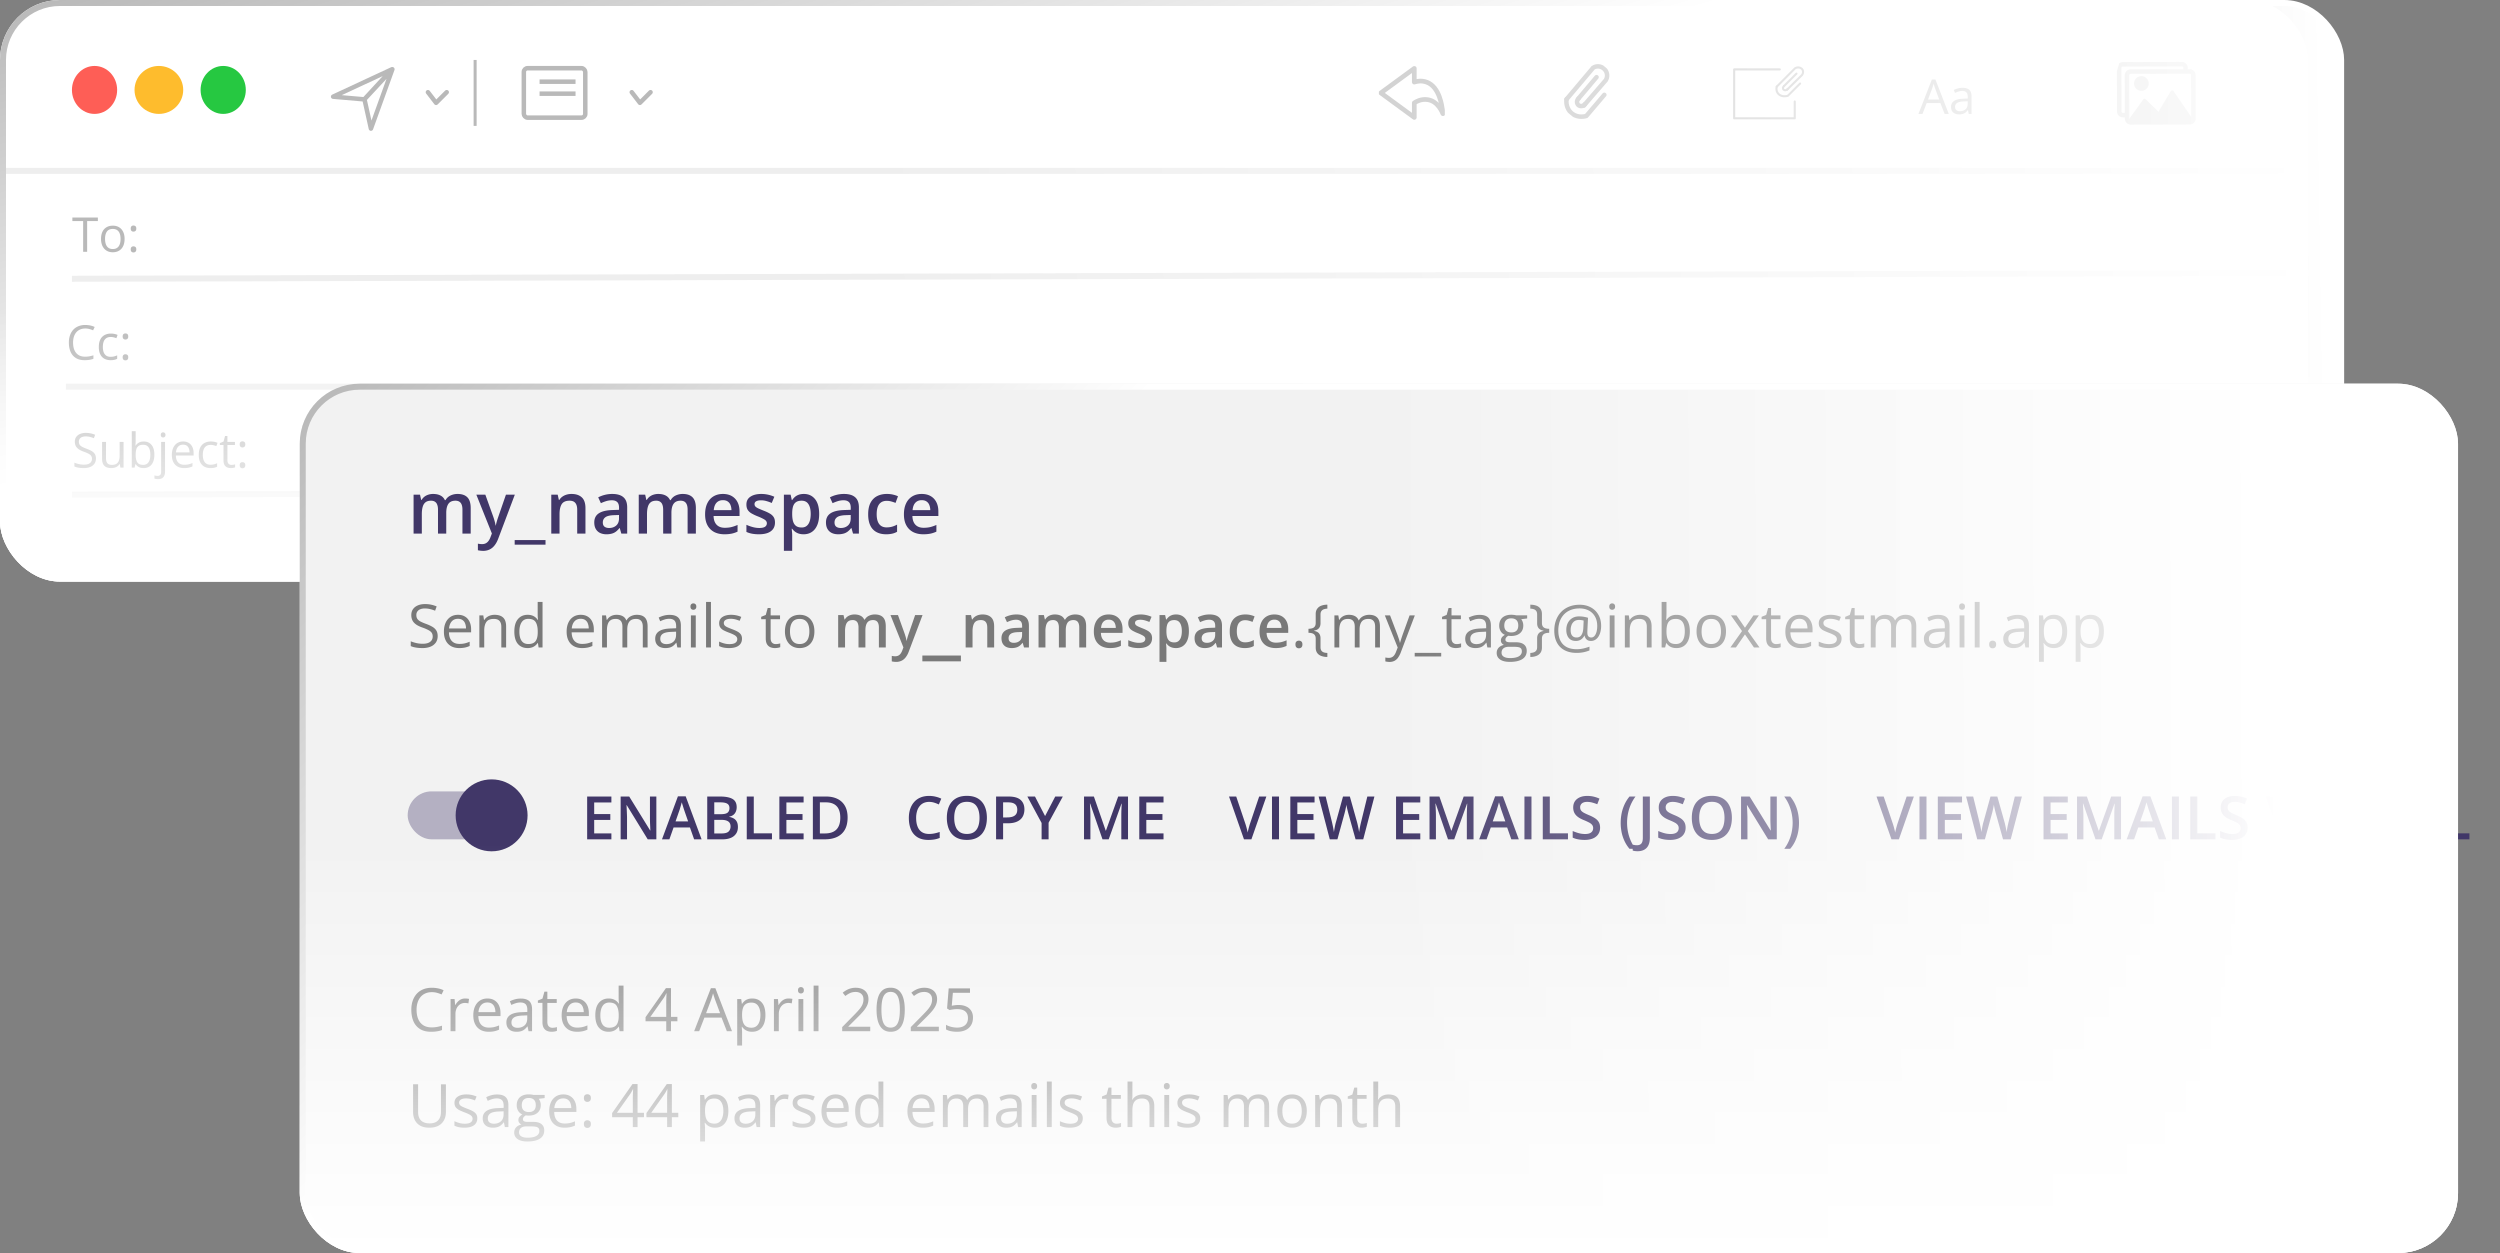
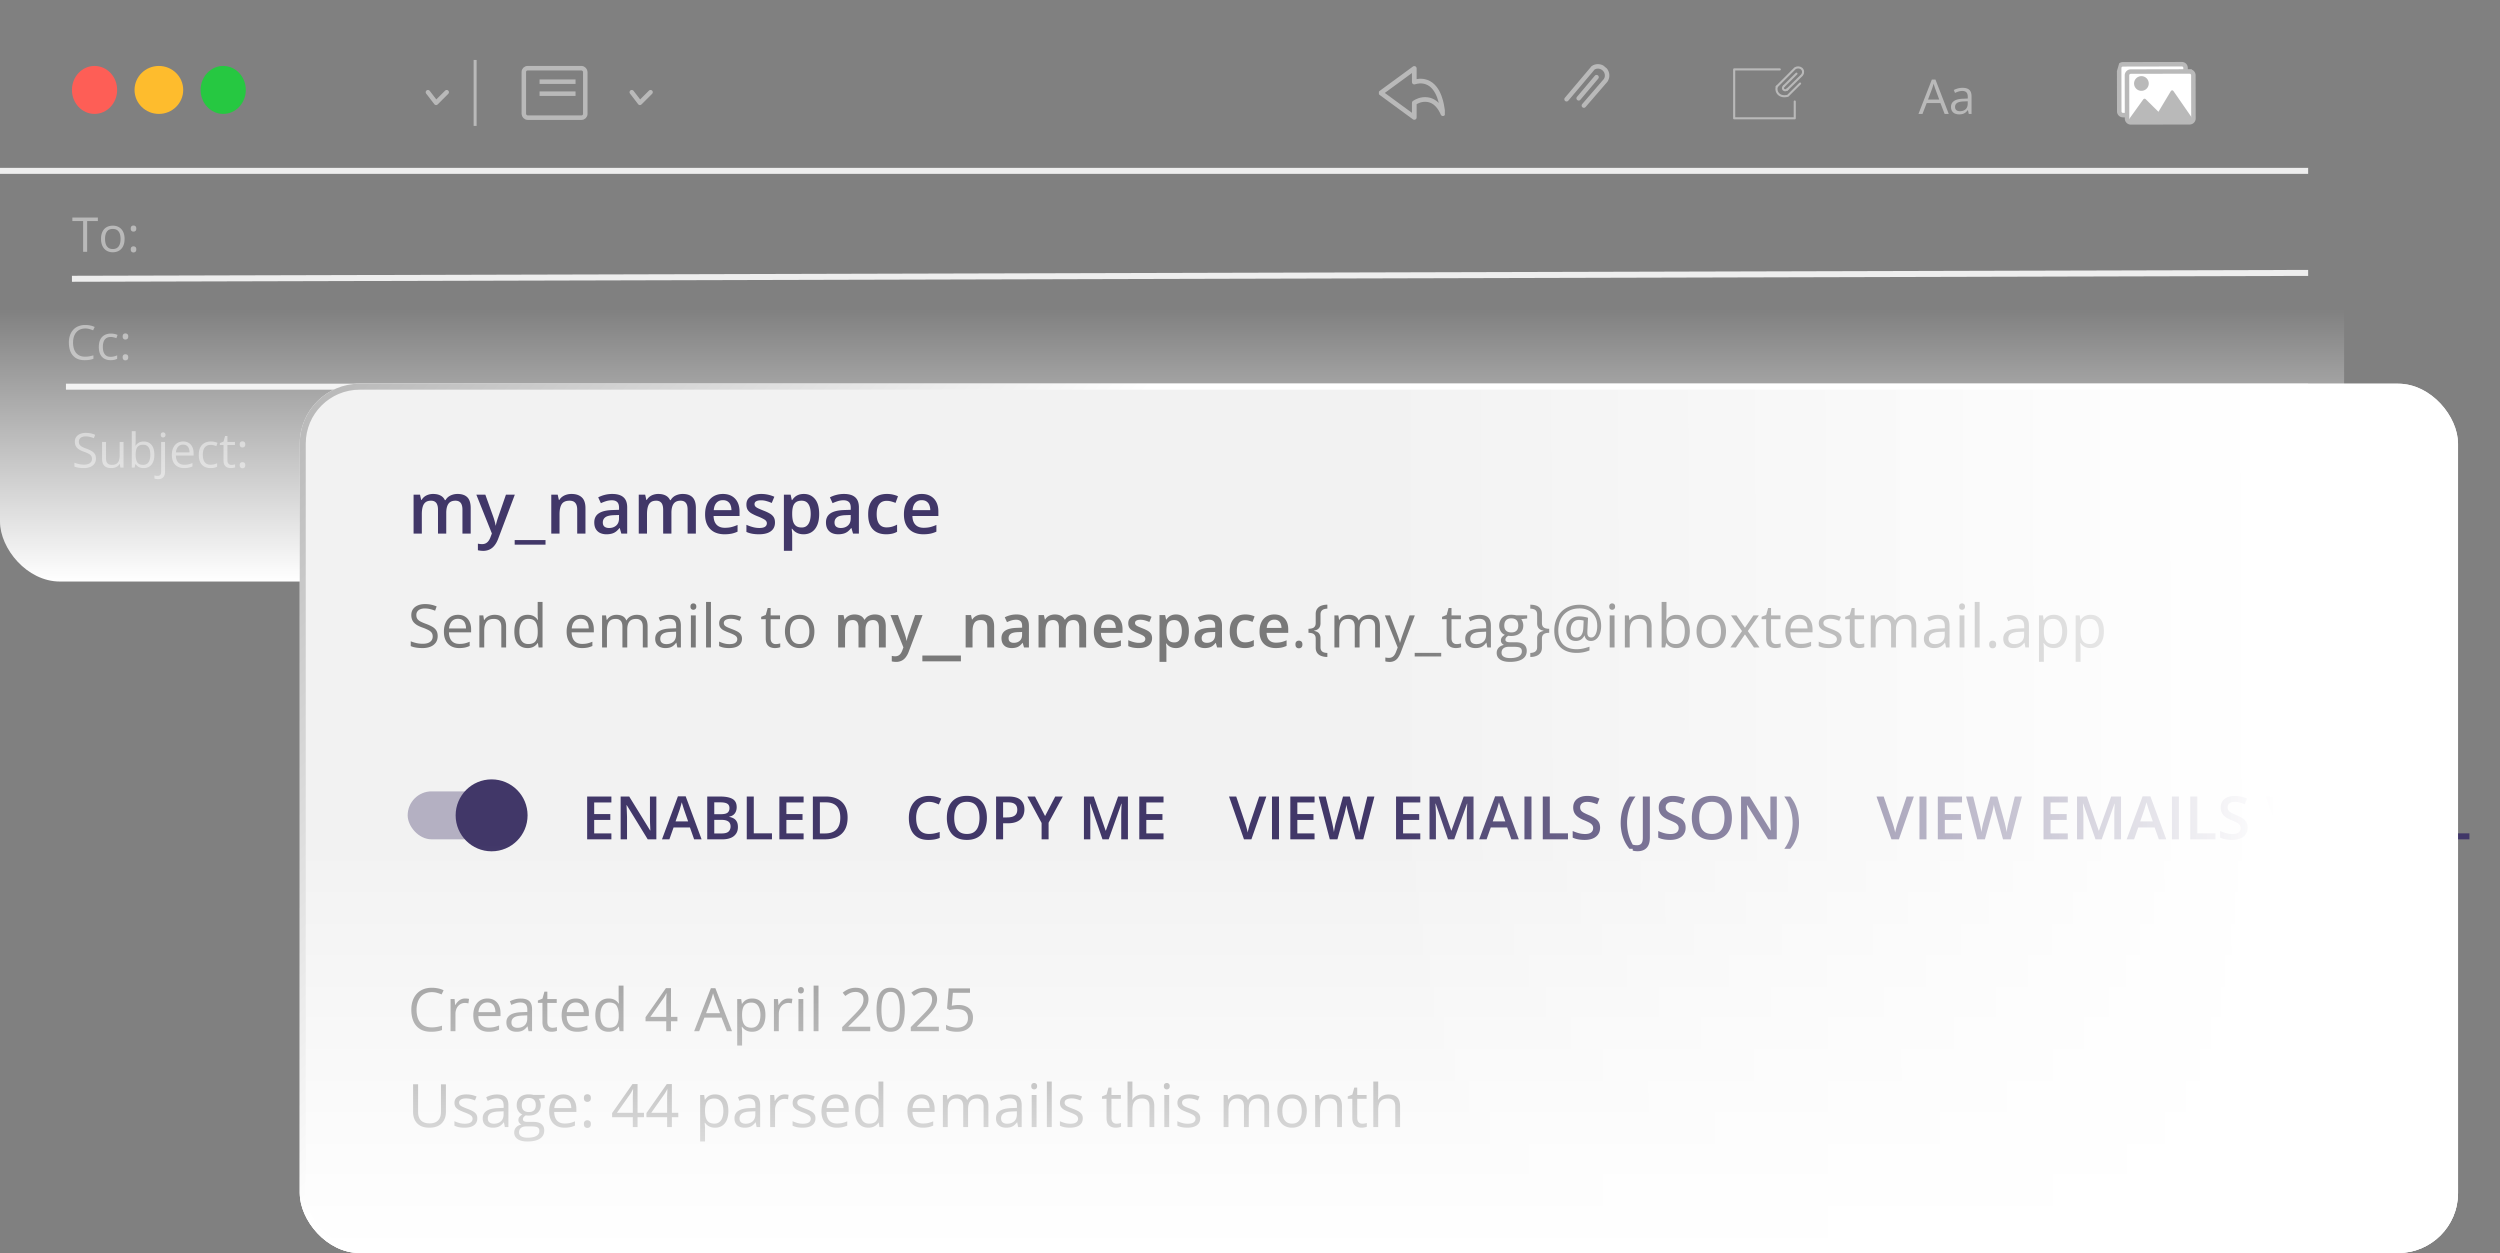
<svg xmlns="http://www.w3.org/2000/svg" width="417" height="209" fill="none" viewBox="0 0 417 209">
  <rect x="0" y="0" width="417" height="209" fill="#808080" stroke="none" />
-   <rect width="385" height="97" fill="#fff" rx="10" />
  <g clip-path="url(#a)">
    <path stroke="#B9B9B9" stroke-linecap="round" stroke-linejoin="round" stroke-width=".75" d="m55.57 16.123 5.193.45 4.637-5.021-9.83 4.571Zm6.303 5.326-1.08-4.89 4.652-5.007-3.571 9.897Z" />
  </g>
  <g clip-path="url(#b)">
    <path stroke="#B9B9B9" stroke-linecap="round" stroke-linejoin="round" stroke-width=".75" d="m74.51 15.38-1.77 1.77-1.36-1.77" />
  </g>
  <g clip-path="url(#c)">
    <path stroke="#B9B9B9" stroke-linecap="round" stroke-linejoin="round" stroke-width=".75" d="m108.51 15.38-1.77 1.77-1.36-1.77" />
  </g>
  <g clip-path="url(#d)">
    <path fill="#fff" stroke="#B9B9B9" stroke-miterlimit="10" stroke-width=".75" d="m363.933 10.709-9.84.02a.617.617 0 0 0-.616.618l.014 7.238a.618.618 0 0 0 .619.617l9.839-.02a.619.619 0 0 0 .617-.618l-.015-7.239a.617.617 0 0 0-.618-.616Z" />
    <path fill="#fff" stroke="#B9B9B9" stroke-miterlimit="10" stroke-width=".75" d="m365.217 11.92-9.805.02a.635.635 0 0 0-.633.636l.014 7.204c0 .35.285.634.636.633l9.805-.019c.35 0 .634-.285.633-.636l-.014-7.203a.635.635 0 0 0-.636-.634Z" />
    <path fill="#B9B9B9" stroke="#B9B9B9" stroke-miterlimit="10" stroke-width=".5" d="M356.911 14.862a.975.975 0 1 0 .553-1.87.975.975 0 0 0-.553 1.87Z" />
    <path fill="#B9B9B9" d="M355.111 20.325c2.189-3.016 2.602-3.614 2.602-3.614l2.366 2.337 2.238-3.73 3.409 4.928" />
    <path stroke="#B9B9B9" stroke-linejoin="round" stroke-width=".5" d="M355.111 20.325c2.189-3.016 2.602-3.614 2.602-3.614l2.366 2.337 2.238-3.73 3.409 4.928" />
  </g>
  <ellipse cx="15.77" cy="15" fill="#FE5E56" rx="3.77" ry="4" />
  <ellipse cx="26.5" cy="15" fill="#FEBC2D" rx="4.06" ry="4" />
  <ellipse cx="37.23" cy="15" fill="#26C841" rx="3.77" ry="4" />
  <path stroke="#EEE" d="M0 28.5h385" />
  <path stroke="#B9B9B9" stroke-width=".5" d="M79.25 10v11" />
  <rect width="10.25" height="8.25" x="87.375" y="11.375" stroke="#B9B9B9" stroke-width=".75" rx=".625" />
  <path stroke="#B9B9B9" stroke-width=".75" d="M90 13.625h6m-6 2h6" />
  <path fill="#B9B9B9" d="M14.535 42h-.668v-5.125H12.07v-.586h4.254v.586h-1.789V42Zm6.246-2.148c0 .351-.045.665-.136.941-.092.276-.223.51-.395.7-.172.19-.38.335-.625.437a2.164 2.164 0 0 1-.824.148c-.287 0-.55-.05-.79-.148a1.781 1.781 0 0 1-.616-.438 2.021 2.021 0 0 1-.403-.699 2.92 2.92 0 0 1-.14-.941c0-.47.079-.868.238-1.196a1.7 1.7 0 0 1 .68-.754c.296-.174.65-.261 1.058-.261.39 0 .732.087 1.024.261.294.175.522.427.683.758.164.328.246.725.246 1.192Zm-3.258 0c0 .343.046.642.137.894.091.253.232.448.422.586.19.138.435.207.734.207.297 0 .54-.069.73-.207.194-.138.335-.333.427-.586.09-.253.136-.55.136-.894 0-.342-.045-.636-.136-.883a1.184 1.184 0 0 0-.422-.578c-.19-.136-.436-.203-.738-.203-.446 0-.773.147-.981.44-.206.295-.309.703-.309 1.224Zm4.282 1.742c0-.183.044-.311.133-.387a.473.473 0 0 1 .324-.117.5.5 0 0 1 .336.117c.09.076.136.204.136.387 0 .18-.045.31-.136.394a.489.489 0 0 1-.336.121.464.464 0 0 1-.325-.12c-.088-.084-.132-.216-.132-.395Zm0-3.465c0-.188.044-.32.133-.395a.472.472 0 0 1 .324-.117c.133 0 .244.04.336.117.09.076.136.207.136.395 0 .177-.045.306-.136.387a.488.488 0 0 1-.336.12.463.463 0 0 1-.325-.12c-.088-.081-.132-.21-.132-.387Z" />
  <path stroke="#EEE" d="m11.999 46.5 373-.979" />
  <path fill="#B9B9B9" d="M16.004 76.48c0 .339-.085.628-.254.868a1.566 1.566 0 0 1-.703.543 2.778 2.778 0 0 1-1.067.187c-.216 0-.42-.01-.613-.031a4.013 4.013 0 0 1-.531-.09 2.255 2.255 0 0 1-.426-.144v-.637a5.2 5.2 0 0 0 .715.226c.281.068.575.102.883.102.286 0 .529-.038.726-.113a.967.967 0 0 0 .45-.332.876.876 0 0 0 .156-.524.868.868 0 0 0-.13-.488c-.085-.133-.228-.253-.429-.36a5.66 5.66 0 0 0-.812-.347 4.36 4.36 0 0 1-.64-.281 1.998 1.998 0 0 1-.466-.352 1.324 1.324 0 0 1-.285-.453 1.72 1.72 0 0 1-.094-.59c0-.305.077-.565.23-.781a1.47 1.47 0 0 1 .645-.5 2.41 2.41 0 0 1 .95-.176 3.9 3.9 0 0 1 .843.086c.26.057.499.134.715.23l-.207.57a4.5 4.5 0 0 0-.656-.214 2.92 2.92 0 0 0-.711-.086 1.57 1.57 0 0 0-.621.11.845.845 0 0 0-.383.3.806.806 0 0 0-.133.465c0 .2.042.367.125.5.086.133.222.251.406.355.188.102.435.209.743.32.336.123.62.253.855.391.235.136.413.303.535.5.123.196.184.444.184.747Zm4.605-2.761V78h-.53l-.095-.602h-.035a1.242 1.242 0 0 1-.344.375c-.14.102-.299.178-.476.227-.175.052-.36.078-.559.078-.338 0-.622-.055-.851-.164a1.104 1.104 0 0 1-.52-.508c-.114-.229-.172-.523-.172-.883V73.72h.657v2.758c0 .356.08.623.242.8.161.175.407.262.738.262.318 0 .57-.06.758-.18a1 1 0 0 0 .41-.527 2.58 2.58 0 0 0 .125-.86V73.72h.652Zm2.02-1.797v1.52c0 .174-.005.343-.016.507a42.94 42.94 0 0 1-.02.383h.036c.117-.193.286-.355.508-.488.221-.133.504-.2.847-.2.537 0 .964.187 1.282.56.32.369.48.92.48 1.652 0 .481-.073.888-.219 1.218-.146.33-.351.58-.617.75-.265.17-.58.254-.941.254-.339 0-.617-.062-.836-.187a1.464 1.464 0 0 1-.5-.465h-.051l-.133.574h-.469v-6.078h.649Zm1.25 2.266c-.31 0-.556.06-.738.183a1 1 0 0 0-.395.547c-.078.242-.117.55-.117.922v.035c0 .54.09.952.27 1.238.18.284.506.426.98.426.398 0 .697-.146.894-.437.201-.292.301-.709.301-1.25 0-.553-.099-.968-.297-1.246-.195-.28-.494-.418-.898-.418Zm2.484 5.734a1.7 1.7 0 0 1-.347-.031 1.667 1.667 0 0 1-.258-.067v-.527a1.727 1.727 0 0 0 .527.082c.177 0 .32-.05.43-.148.11-.1.164-.28.164-.54V73.72h.648v4.957c0 .26-.041.483-.125.668a.906.906 0 0 1-.383.43c-.171.098-.39.148-.656.148Zm.457-7.379c0-.146.037-.253.11-.32a.397.397 0 0 1 .28-.106c.108 0 .199.035.274.106.078.067.118.174.118.32 0 .143-.04.25-.118.32a.387.387 0 0 1-.273.106.397.397 0 0 1-.281-.106c-.073-.07-.11-.177-.11-.32Zm3.73 1.098c.365 0 .678.08.938.242.26.161.46.388.598.68.138.289.207.627.207 1.015v.403h-2.957c.008.502.133.885.375 1.148.242.263.583.394 1.023.394.271 0 .51-.024.72-.074a3.97 3.97 0 0 0 .648-.218v.57a3.162 3.162 0 0 1-.645.21c-.21.045-.46.067-.75.067-.411 0-.77-.083-1.078-.25a1.747 1.747 0 0 1-.711-.742c-.17-.326-.254-.724-.254-1.195 0-.461.077-.86.23-1.196.157-.338.376-.599.657-.78a1.81 1.81 0 0 1 1-.274Zm-.007.53c-.346 0-.622.114-.828.34-.206.227-.328.544-.367.95h2.265a1.83 1.83 0 0 0-.12-.672.943.943 0 0 0-.348-.453c-.157-.11-.357-.164-.602-.164Zm4.566 3.907c-.385 0-.725-.08-1.02-.238a1.633 1.633 0 0 1-.687-.727c-.164-.325-.246-.735-.246-1.23 0-.518.086-.942.258-1.27a1.69 1.69 0 0 1 .719-.734 2.215 2.215 0 0 1 1.039-.238c.213 0 .42.022.617.066a2 2 0 0 1 .492.16l-.195.543a3.358 3.358 0 0 0-.453-.14 2.002 2.002 0 0 0-.477-.063c-.297 0-.544.064-.742.191a1.164 1.164 0 0 0-.441.563c-.097.247-.145.552-.145.914 0 .346.047.642.14.887.097.245.239.432.426.562.19.128.428.192.712.192.226 0 .43-.024.613-.07.182-.05.347-.108.496-.173v.579a2.005 2.005 0 0 1-.48.167 2.84 2.84 0 0 1-.626.06Zm3.504-.531a2.032 2.032 0 0 0 .602-.094v.504a1.35 1.35 0 0 1-.317.086 2.248 2.248 0 0 1-.39.035 1.57 1.57 0 0 1-.617-.117.956.956 0 0 1-.446-.406c-.11-.19-.164-.453-.164-.79v-2.538h-.61v-.317l.614-.254.258-.93h.39v.993h1.255v.508h-1.254v2.52c0 .267.06.468.183.6.125.134.29.2.496.2Zm1.371.047c0-.182.045-.311.133-.387a.473.473 0 0 1 .324-.117c.133 0 .245.039.336.117.091.076.137.205.137.387 0 .18-.046.31-.137.394a.489.489 0 0 1-.336.121.464.464 0 0 1-.324-.12c-.088-.084-.133-.216-.133-.395Zm0-3.465c0-.188.045-.32.133-.395a.472.472 0 0 1 .324-.117c.133 0 .245.04.336.117.091.076.137.207.137.395 0 .177-.046.306-.137.387a.488.488 0 0 1-.336.12.463.463 0 0 1-.324-.12c-.088-.081-.133-.21-.133-.387Z" />
-   <path stroke="#EEE" d="m11.999 82.5 373-.979" />
  <path fill="#B9B9B9" d="M14.223 54.793c-.315 0-.6.055-.852.164a1.73 1.73 0 0 0-.64.469c-.175.203-.31.449-.403.738-.094.29-.14.615-.14.977 0 .479.074.895.222 1.25.151.351.375.623.672.816.3.193.673.29 1.121.29.255 0 .495-.022.719-.063.226-.045.446-.1.66-.164v.578a3.371 3.371 0 0 1-.656.172c-.23.039-.502.058-.817.058-.58 0-1.066-.12-1.457-.36a2.249 2.249 0 0 1-.875-1.023c-.192-.44-.289-.96-.289-1.558 0-.433.06-.827.18-1.184.122-.36.3-.67.531-.93.235-.26.521-.46.86-.601a3.003 3.003 0 0 1 1.171-.215c.29 0 .568.029.836.086.269.057.51.14.727.246l-.266.563a3.955 3.955 0 0 0-.601-.215 2.522 2.522 0 0 0-.703-.094Zm4.214 5.285a2.12 2.12 0 0 1-1.019-.238 1.632 1.632 0 0 1-.688-.727c-.164-.325-.246-.735-.246-1.23 0-.518.086-.942.258-1.27a1.69 1.69 0 0 1 .719-.734 2.215 2.215 0 0 1 1.039-.238c.213 0 .42.022.617.066a2 2 0 0 1 .492.16l-.195.543a3.36 3.36 0 0 0-.453-.14 2.001 2.001 0 0 0-.477-.063c-.297 0-.544.064-.742.191a1.164 1.164 0 0 0-.441.563c-.097.247-.145.552-.145.914 0 .346.047.642.14.887a1.2 1.2 0 0 0 .427.562c.19.128.427.192.71.192.227 0 .432-.024.614-.07a3.56 3.56 0 0 0 .496-.173v.579a2.007 2.007 0 0 1-.48.168 2.909 2.909 0 0 1-.625.058Zm2.024-.484c0-.183.044-.311.133-.387a.473.473 0 0 1 .324-.117c.133 0 .245.039.336.117.091.076.137.204.137.387 0 .18-.046.31-.137.394a.489.489 0 0 1-.336.121.464.464 0 0 1-.324-.12c-.089-.084-.133-.216-.133-.395Zm0-3.465c0-.188.044-.32.133-.395a.472.472 0 0 1 .324-.117c.133 0 .245.04.336.117.091.076.137.207.137.395 0 .177-.046.306-.137.387a.488.488 0 0 1-.336.12.463.463 0 0 1-.324-.12c-.089-.081-.133-.21-.133-.387Z" />
  <path stroke="#EEE" d="M11 64.5h374" />
  <g clip-path="url(#e)">
    <path stroke="#B9B9B9" stroke-linecap="round" stroke-linejoin="round" stroke-width=".78" d="M240.676 18.965c-.084-.17-.791-2.102-2.557-2.345-1.099-.159-1.932.348-2.215.539v2.43l-5.579-4.089 5.579-4.088v2.282c.458-.148 1.199-.296 2.04 0 2.232.781 2.573 4.204 2.623 4.436l.117.824-.008.01Z" />
  </g>
  <g clip-path="url(#f)">
    <path stroke="#B9B9B9" stroke-linecap="round" stroke-linejoin="round" stroke-width=".75" d="m263.323 16.398 2.98-3.528m-5.001 3.685 4.292-5.08.104-.139c.522-.388 1.28-.35 1.814.089.536.452.707 1.2.413 1.792l-.082.158-3.653 4.233" />
-     <path stroke="#B9B9B9" stroke-linecap="round" stroke-linejoin="round" stroke-width=".75" d="M264.374 17.376c-.28.377-.815.414-1.114.14-.277-.27-.291-.758.019-1.064m-1.976.103c-.142.949.235 1.88.963 2.428 1.017.756 2.21.4 2.336.359m3-3.522-3 3.522" />
  </g>
  <path fill="#B9B9B9" d="m324.363 19-.703-1.813h-2.289L320.672 19H320l2.234-5.734h.598L325.051 19h-.688Zm-.902-2.402-.668-1.801a74.294 74.294 0 0 1-.078-.23l-.106-.333a24.147 24.147 0 0 0-.089-.277 11.375 11.375 0 0 1-.247.84l-.679 1.8h1.867Zm3.887-1.95c.51 0 .889.115 1.136.344.248.23.371.595.371 1.098V19h-.472l-.125-.633h-.031c-.12.156-.245.288-.375.395a1.405 1.405 0 0 1-.454.238 2.146 2.146 0 0 1-.625.078 1.68 1.68 0 0 1-.695-.137c-.2-.09-.359-.229-.476-.414-.115-.185-.172-.419-.172-.703 0-.427.169-.755.508-.984.338-.23.854-.354 1.546-.375l.739-.031v-.262c0-.37-.08-.629-.239-.777-.158-.149-.382-.223-.672-.223a2.06 2.06 0 0 0-.64.098 4.378 4.378 0 0 0-.578.23l-.199-.492c.192-.1.414-.184.664-.254.25-.07.513-.106.789-.106Zm.867 2.243-.653.027c-.533.02-.91.108-1.128.262a.75.75 0 0 0-.329.652c0 .245.075.426.223.543.149.117.345.176.59.176.38 0 .691-.106.934-.317.242-.21.363-.527.363-.949v-.394Z" />
  <g clip-path="url(#g)">
    <path stroke="#B9B9B9" stroke-linecap="round" stroke-linejoin="round" stroke-width=".35" d="m297.598 14.334 2.052-2.05m-3.287 2.168 2.943-2.95.072-.089c.344-.236.803-.221 1.105.015.301.25.359.664.143 1.003l-.057.089-2.498 2.449" />
    <path stroke="#B9B9B9" stroke-linecap="round" stroke-linejoin="round" stroke-width=".35" d="M298.186 14.865c-.201.221-.531.25-.689.089-.158-.148-.129-.428.072-.605m-1.206.103c-.143.546.029 1.062.445 1.357.574.414 1.335.192 1.407.163m2.038-2.037-2.053 2.051" />
    <path stroke="#B9B9B9" stroke-linecap="round" stroke-linejoin="round" stroke-width=".35" d="M299.364 16.93v2.804h-10.105v-8.159h7.607" />
  </g>
-   <rect width="390" height="96" x=".5" y=".5" fill="url(#h)" stroke="url(#i)" rx="9.5" />
  <rect width="391" height="97" fill="url(#j)" rx="10" />
  <rect width="360" height="145" x="50" y="64" fill="#F2F2F2" rx="10" />
  <path fill="#413768" d="M101.98 140h-4.043v-7.139h4.043v.987h-2.87v1.938h2.69v.982h-2.69v2.241h2.87V140Zm7.5 0h-1.44l-3.496-5.698h-.044c.013.192.024.395.034.61.013.215.023.436.029.664.01.228.018.459.025.694V140h-1.065v-7.139h1.431l3.491 5.66h.034a54.841 54.841 0 0 0-.024-.572l-.029-.664a40.99 40.99 0 0 1-.015-.669v-3.755h1.069V140Zm6.299 0-.698-1.982h-2.729l-.699 1.982h-1.235l2.656-7.168h1.299l2.651 7.168h-1.245Zm-1.001-2.988-.678-1.953a32.524 32.524 0 0 0-.113-.357l-.146-.473-.122-.411c-.033.134-.073.284-.122.45-.046.162-.091.315-.137.459l-.098.332-.683 1.953h2.099Zm3.189-4.151h2.124c.921 0 1.616.134 2.085.401.469.267.703.727.703 1.382 0 .273-.049.52-.147.742a1.358 1.358 0 0 1-.415.542c-.182.14-.407.234-.673.283v.049c.276.049.522.135.737.259.218.123.389.301.513.532.127.231.19.53.19.898 0 .436-.104.808-.313 1.113a1.914 1.914 0 0 1-.883.699c-.381.159-.834.239-1.358.239h-2.563v-7.139Zm1.172 2.945h1.123c.53 0 .898-.087 1.103-.259.205-.173.308-.425.308-.757 0-.339-.122-.583-.366-.732-.241-.15-.625-.225-1.153-.225h-1.015v1.973Zm0 .947v2.266h1.235c.547 0 .931-.106 1.152-.318.222-.211.332-.498.332-.859 0-.222-.05-.414-.151-.576-.098-.163-.259-.288-.483-.376-.225-.091-.528-.137-.909-.137h-1.176Zm5.42 3.247v-7.139h1.171v6.143h3.033V140h-4.204Zm9.482 0h-4.043v-7.139h4.043v.987h-2.871v1.938h2.69v.982h-2.69v2.241h2.871V140Zm7.339-3.638c0 .804-.15 1.477-.449 2.017-.3.537-.734.942-1.304 1.216-.57.27-1.257.405-2.061.405h-1.982v-7.139h2.197c.739 0 1.377.134 1.914.401.537.263.952.656 1.245 1.176.293.518.44 1.159.44 1.924Zm-1.221.034c0-.585-.093-1.067-.278-1.445a1.788 1.788 0 0 0-.811-.84c-.355-.185-.792-.278-1.313-.278h-1.001v5.186h.83c.863 0 1.507-.22 1.934-.66.426-.439.639-1.093.639-1.963ZM76.314 82.39c.727 0 1.274.188 1.641.563.371.375.557.977.557 1.805V89h-1.377v-3.996c0-.492-.096-.863-.287-1.113-.192-.25-.483-.375-.873-.375-.547 0-.942.175-1.184.527-.238.348-.357.853-.357 1.517V89h-1.377v-3.996c0-.328-.043-.602-.13-.82a.96.96 0 0 0-.38-.498c-.172-.114-.389-.17-.65-.17-.38 0-.682.086-.909.257-.222.172-.382.426-.48.762-.098.332-.147.74-.147 1.225V89h-1.377v-6.486h1.073l.193.873h.076c.133-.227.297-.412.492-.557.2-.148.42-.258.663-.328.242-.074.494-.111.755-.111.485 0 .893.086 1.225.257.332.168.58.426.744.774h.106c.203-.352.486-.611.85-.78a2.717 2.717 0 0 1 1.153-.251Zm3.141.124h1.5l1.33 3.703c.059.168.112.334.158.498.051.16.094.318.13.474.038.157.07.313.093.47h.035c.04-.204.094-.43.164-.68.075-.254.157-.508.246-.762l1.278-3.703h1.482l-2.783 7.377c-.16.421-.357.78-.592 1.078-.23.3-.504.527-.82.68a2.416 2.416 0 0 1-1.084.234 4.178 4.178 0 0 1-.879-.1v-1.101a3.121 3.121 0 0 0 .697.076c.246 0 .46-.049.639-.147.18-.097.332-.236.457-.416.125-.175.228-.377.31-.603l.229-.61-2.59-6.468Zm11.537 8.332h-5.144v-.768h5.144v.768Zm4.342-8.455c.73 0 1.299.19 1.705.568.41.375.615.978.615 1.81V89h-1.377v-3.973c0-.504-.103-.88-.31-1.13-.207-.254-.528-.381-.961-.381-.629 0-1.067.193-1.313.58-.242.386-.363.947-.363 1.681V89h-1.377v-6.486h1.072l.194.879h.076c.14-.227.314-.412.521-.557.211-.148.446-.26.703-.334.262-.074.534-.111.815-.111Zm6.791 0c.82 0 1.439.181 1.857.544.422.364.633.93.633 1.7V89h-.978l-.264-.92h-.047a3.337 3.337 0 0 1-.568.58 1.992 1.992 0 0 1-.68.34 3.203 3.203 0 0 1-.932.117 2.45 2.45 0 0 1-1.037-.21 1.649 1.649 0 0 1-.72-.657c-.176-.293-.264-.664-.264-1.113 0-.668.248-1.17.744-1.506.5-.336 1.254-.522 2.262-.557l1.125-.04v-.34c0-.45-.106-.77-.317-.962-.207-.191-.5-.287-.878-.287-.325 0-.639.047-.944.14a6.646 6.646 0 0 0-.89.347l-.446-.973a5.007 5.007 0 0 1 1.078-.41 5.03 5.03 0 0 1 1.266-.158Zm1.125 3.51-.838.029c-.687.023-1.17.14-1.447.351-.277.211-.416.5-.416.867 0 .32.096.555.287.704.191.144.443.216.756.216.476 0 .871-.134 1.183-.404.317-.273.475-.674.475-1.201V85.9Zm10.623-3.51c.727 0 1.273.187 1.641.562.371.375.556.977.556 1.805V89h-1.377v-3.996c0-.492-.095-.863-.287-1.113-.191-.25-.482-.375-.873-.375-.547 0-.941.175-1.183.527-.239.348-.358.853-.358 1.517V89h-1.377v-3.996c0-.328-.043-.602-.129-.82a.959.959 0 0 0-.381-.498c-.171-.114-.388-.17-.65-.17-.379 0-.682.086-.908.257-.223.172-.383.426-.481.762-.097.332-.146.74-.146 1.225V89h-1.377v-6.486h1.072l.194.873h.076c.133-.227.297-.412.492-.557.199-.148.42-.258.662-.328a2.57 2.57 0 0 1 .756-.111c.484 0 .893.086 1.225.257.332.168.58.426.744.774h.105a1.86 1.86 0 0 1 .85-.78 2.716 2.716 0 0 1 1.154-.251Zm6.703 0c.578 0 1.074.119 1.488.357.415.238.733.576.956 1.014.222.437.334.96.334 1.57v.738h-4.331c.016.63.184 1.114.504 1.453.325.34.778.51 1.36.51.414 0 .785-.039 1.113-.117a6.163 6.163 0 0 0 1.025-.357v1.119a4.473 4.473 0 0 1-.99.334 6 6 0 0 1-1.207.105c-.637 0-1.197-.123-1.682-.369a2.698 2.698 0 0 1-1.13-1.113c-.27-.492-.405-1.104-.405-1.834 0-.727.123-1.344.369-1.852.247-.508.592-.894 1.038-1.16.445-.266.964-.398 1.558-.398Zm0 1.037c-.433 0-.785.14-1.055.422-.265.28-.421.693-.468 1.236h2.953a2.282 2.282 0 0 0-.164-.861 1.252 1.252 0 0 0-.469-.586c-.207-.141-.473-.211-.797-.211Zm8.69 3.72c0 .426-.104.786-.311 1.079-.207.292-.51.515-.908.667-.395.149-.879.223-1.453.223a5.94 5.94 0 0 1-1.172-.1 4.018 4.018 0 0 1-.92-.292v-1.19c.309.145.654.27 1.037.375a4.15 4.15 0 0 0 1.096.158c.453 0 .779-.07.978-.21a.677.677 0 0 0 .299-.575.609.609 0 0 0-.123-.375c-.078-.113-.227-.228-.445-.346a8.61 8.61 0 0 0-.949-.433 7.923 7.923 0 0 1-1.038-.492 1.801 1.801 0 0 1-.638-.592c-.145-.234-.217-.533-.217-.897 0-.574.227-1.01.68-1.306.457-.301 1.06-.451 1.81-.451a5.34 5.34 0 0 1 2.168.469l-.433 1.037a6.478 6.478 0 0 0-.885-.317 3.169 3.169 0 0 0-.897-.129c-.355 0-.627.055-.814.164a.517.517 0 0 0-.276.469c0 .152.045.281.135.387.09.105.244.21.463.316.223.106.531.236.926.393.387.148.721.304 1.002.468.285.16.504.358.656.592.152.235.229.537.229.908Zm4.816-4.757c.77 0 1.387.28 1.852.843.468.563.703 1.399.703 2.508 0 .735-.11 1.354-.328 1.858-.215.5-.518.879-.909 1.136-.386.254-.838.381-1.353.381-.328 0-.613-.043-.856-.129a2.141 2.141 0 0 1-.621-.334 2.367 2.367 0 0 1-.433-.457h-.082c.019.156.037.33.052.522.02.187.03.36.03.515v2.643h-1.383v-9.363h1.125l.193.896h.065a2.68 2.68 0 0 1 .439-.51c.176-.156.387-.279.633-.369.25-.094.541-.14.873-.14Zm-.369 1.125c-.379 0-.684.076-.914.228-.227.149-.393.373-.498.674-.102.3-.156.678-.164 1.13v.194c0 .48.049.889.146 1.225.102.332.268.586.498.761.235.172.551.258.949.258.336 0 .614-.092.832-.275.223-.184.389-.445.499-.785.109-.34.164-.74.164-1.201 0-.7-.125-1.243-.375-1.63-.246-.386-.625-.58-1.137-.58Zm7.06-1.125c.821 0 1.44.181 1.858.544.422.364.633.93.633 1.7V89h-.979l-.264-.92h-.046a3.34 3.34 0 0 1-.569.58 1.987 1.987 0 0 1-.679.34 3.207 3.207 0 0 1-.932.117c-.387 0-.733-.07-1.037-.21a1.648 1.648 0 0 1-.721-.657c-.176-.293-.264-.664-.264-1.113 0-.668.248-1.17.745-1.506.5-.336 1.253-.522 2.261-.557l1.125-.04v-.34c0-.45-.105-.77-.316-.962-.207-.191-.5-.287-.879-.287a3.21 3.21 0 0 0-.943.14 6.659 6.659 0 0 0-.891.347l-.445-.973a4.972 4.972 0 0 1 1.078-.41 5.016 5.016 0 0 1 1.265-.158Zm1.125 3.51-.837.029c-.688.023-1.17.14-1.448.351-.277.211-.416.5-.416.867 0 .32.096.555.287.704.192.144.444.216.756.216.477 0 .871-.134 1.184-.404.316-.273.474-.674.474-1.201V85.9Zm5.907 3.216c-.614 0-1.145-.119-1.594-.357a2.396 2.396 0 0 1-1.037-1.096c-.242-.492-.363-1.117-.363-1.875 0-.789.132-1.433.398-1.933s.633-.87 1.102-1.108c.472-.238 1.013-.357 1.623-.357.386 0 .736.039 1.048.117.317.074.584.166.803.275l-.41 1.102a5.942 5.942 0 0 0-.732-.246 2.81 2.81 0 0 0-.721-.1c-.379 0-.695.084-.949.252-.25.168-.438.418-.563.75-.121.332-.181.744-.181 1.236 0 .477.062.88.187 1.207.125.325.311.57.557.739.246.164.548.246.908.246.355 0 .674-.043.955-.13a4.16 4.16 0 0 0 .797-.333V88.7c-.246.14-.51.244-.791.31a4.308 4.308 0 0 1-1.037.106Zm5.935-6.726c.578 0 1.074.119 1.489.357.414.238.732.576.955 1.014.222.437.334.96.334 1.57v.738h-4.33c.015.63.183 1.114.503 1.453.325.34.778.51 1.36.51.414 0 .785-.039 1.113-.117a6.163 6.163 0 0 0 1.025-.357v1.119a4.473 4.473 0 0 1-.99.334 6 6 0 0 1-1.207.105c-.637 0-1.197-.123-1.681-.369a2.695 2.695 0 0 1-1.131-1.113c-.27-.492-.405-1.104-.405-1.834 0-.727.123-1.344.37-1.852a2.657 2.657 0 0 1 1.037-1.16c.445-.266.964-.398 1.558-.398Zm0 1.037c-.433 0-.785.14-1.054.422-.266.28-.422.693-.469 1.236h2.953a2.282 2.282 0 0 0-.164-.861 1.252 1.252 0 0 0-.469-.586c-.207-.141-.473-.211-.797-.211Z" />
  <path fill="#000" fill-opacity=".5" d="M73.005 106.101c0 .423-.106.784-.317 1.084a1.955 1.955 0 0 1-.88.678c-.377.157-.821.235-1.332.235-.27 0-.526-.013-.767-.039a5.172 5.172 0 0 1-.664-.113 2.883 2.883 0 0 1-.532-.18v-.796a6.5 6.5 0 0 0 .893.283c.352.085.72.127 1.104.127.358 0 .66-.047.908-.142.247-.097.434-.236.561-.415.13-.182.196-.4.196-.654 0-.244-.054-.448-.161-.61-.108-.166-.287-.316-.537-.45a7.171 7.171 0 0 0-1.016-.434 5.514 5.514 0 0 1-.8-.352 2.483 2.483 0 0 1-.582-.439 1.658 1.658 0 0 1-.356-.567 2.142 2.142 0 0 1-.117-.737c0-.381.096-.706.288-.976.195-.274.463-.482.805-.625.345-.147.74-.22 1.187-.22a4.9 4.9 0 0 1 1.054.107c.326.072.624.168.894.288l-.259.713a5.609 5.609 0 0 0-.82-.268 3.632 3.632 0 0 0-.889-.108 1.96 1.96 0 0 0-.776.137 1.056 1.056 0 0 0-.479.376c-.11.163-.166.356-.166.581 0 .251.052.459.157.625.107.166.276.314.507.444.235.127.544.261.928.401.42.153.776.315 1.07.488.292.169.515.378.668.625.153.244.23.555.23.933Zm3.398-3.55c.456 0 .847.101 1.172.303.326.201.575.485.747.849.173.361.26.785.26 1.27v.503h-3.697c.01.628.166 1.106.468 1.435.303.329.73.493 1.28.493.338 0 .638-.031.898-.092.26-.062.53-.153.81-.274v.713c-.27.12-.538.208-.805.264a4.643 4.643 0 0 1-.937.083c-.515 0-.964-.105-1.348-.313a2.182 2.182 0 0 1-.889-.928c-.211-.406-.317-.905-.317-1.494 0-.576.096-1.074.288-1.494a2.25 2.25 0 0 1 .82-.976c.355-.228.772-.342 1.25-.342Zm-.01.664c-.432 0-.777.141-1.035.425-.257.283-.41.678-.459 1.186h2.832a2.289 2.289 0 0 0-.15-.84 1.177 1.177 0 0 0-.436-.566c-.195-.137-.445-.205-.751-.205Zm6.1-.664c.634 0 1.114.156 1.44.469.325.309.488.807.488 1.494V108h-.8v-3.433c0-.446-.103-.779-.308-1.001-.202-.221-.513-.332-.933-.332-.593 0-1.01.168-1.25.503-.241.336-.361.822-.361 1.46V108h-.811v-5.352h.654l.122.772h.044c.114-.189.26-.347.435-.474.176-.13.373-.228.59-.293a2.3 2.3 0 0 1 .69-.102Zm5.502 5.547c-.677 0-1.214-.231-1.611-.694-.394-.462-.591-1.149-.591-2.06 0-.921.202-1.616.605-2.085.404-.472.941-.708 1.612-.708.283 0 .53.037.742.112a1.832 1.832 0 0 1 .933.728h.058a8.083 8.083 0 0 1-.058-.845v-2.144h.81V108h-.654l-.122-.762h-.034a1.848 1.848 0 0 1-.938.747 2.254 2.254 0 0 1-.752.113Zm.127-.674c.573 0 .978-.163 1.216-.488.238-.326.356-.809.356-1.451v-.146c0-.68-.114-1.203-.341-1.568-.225-.364-.635-.546-1.23-.546-.499 0-.872.192-1.12.576-.246.381-.37.901-.37 1.562 0 .658.122 1.166.366 1.524.247.358.622.537 1.123.537Zm8.75-4.873c.456 0 .846.101 1.172.303.326.201.575.485.747.849.172.361.259.785.259 1.27v.503h-3.697c.01.628.166 1.106.47 1.435.302.329.728.493 1.279.493.338 0 .638-.031.898-.092.26-.062.53-.153.81-.274v.713c-.27.12-.538.208-.805.264a4.644 4.644 0 0 1-.938.083c-.514 0-.963-.105-1.347-.313a2.182 2.182 0 0 1-.889-.928c-.212-.406-.317-.905-.317-1.494 0-.576.096-1.074.288-1.494.195-.423.468-.749.82-.976.355-.228.772-.342 1.25-.342Zm-.01.664c-.433 0-.778.141-1.035.425-.257.283-.41.678-.459 1.186H98.2a2.289 2.289 0 0 0-.151-.84 1.176 1.176 0 0 0-.435-.566c-.195-.137-.446-.205-.752-.205Zm9.375-.664c.589 0 1.034.154 1.333.464.3.306.45.799.45 1.479V108h-.801v-3.467c0-.433-.095-.757-.283-.971-.186-.219-.463-.328-.831-.328-.517 0-.893.15-1.127.45-.235.299-.352.74-.352 1.323V108h-.806v-3.467c0-.29-.042-.53-.127-.722a.857.857 0 0 0-.371-.43c-.162-.098-.369-.147-.62-.147-.355 0-.64.074-.854.22-.215.147-.371.365-.469.654-.094.287-.142.64-.142 1.06V108h-.81v-5.352h.654l.122.757h.044c.107-.185.243-.342.405-.468.163-.127.345-.223.547-.289.202-.065.417-.097.645-.097.407 0 .747.076 1.02.229.277.15.477.38.601.689h.044a1.66 1.66 0 0 1 .722-.689 2.22 2.22 0 0 1 1.006-.229Zm5.45.01c.638 0 1.111.143 1.42.429.31.287.464.744.464 1.372V108h-.591l-.156-.791h-.039c-.15.195-.306.36-.469.493-.162.13-.351.23-.566.298a2.693 2.693 0 0 1-.781.098 2.1 2.1 0 0 1-.869-.171 1.352 1.352 0 0 1-.596-.518c-.143-.231-.215-.524-.215-.879 0-.534.212-.944.635-1.23.423-.287 1.068-.443 1.933-.469l.923-.039v-.327c0-.462-.099-.786-.298-.972-.198-.185-.478-.278-.839-.278-.28 0-.547.041-.801.122a5.391 5.391 0 0 0-.723.288l-.249-.615c.241-.124.518-.23.83-.318.313-.088.641-.131.987-.131Zm1.084 2.802-.816.034c-.667.027-1.138.136-1.411.328-.273.192-.41.463-.41.815 0 .306.093.532.278.679.186.146.431.219.737.219.476 0 .865-.131 1.167-.395.303-.264.455-.659.455-1.187v-.493Zm3.281-2.715V108h-.811v-5.352h.811Zm-.396-2.002c.134 0 .248.044.342.132.098.085.147.218.147.401 0 .179-.049.312-.147.4a.482.482 0 0 1-.342.132.494.494 0 0 1-.351-.132c-.091-.088-.137-.221-.137-.4 0-.183.046-.316.137-.401a.494.494 0 0 1 .351-.132Zm2.93 7.354h-.815v-7.598h.815V108Zm5.176-1.465c0 .342-.087.63-.259.864-.169.232-.413.406-.732.523-.316.117-.694.176-1.133.176-.375 0-.699-.03-.972-.088a2.853 2.853 0 0 1-.718-.249v-.747c.218.107.479.205.781.293.303.088.612.131.928.131.462 0 .798-.074 1.006-.224a.714.714 0 0 0 .313-.61.62.62 0 0 0-.127-.386c-.082-.114-.22-.223-.415-.327a6.134 6.134 0 0 0-.811-.352 9.315 9.315 0 0 1-.889-.386 1.666 1.666 0 0 1-.576-.473c-.133-.186-.2-.427-.2-.723 0-.452.182-.799.547-1.04.368-.244.849-.366 1.445-.366a4.233 4.233 0 0 1 1.695.351l-.274.65a5.027 5.027 0 0 0-.708-.24 3.043 3.043 0 0 0-.767-.097c-.374 0-.662.062-.864.185-.198.124-.298.293-.298.508 0 .166.046.303.137.41.094.108.244.209.449.303.205.094.476.205.811.332.335.124.625.252.869.386.244.13.431.29.562.478.133.186.2.425.2.718Zm5.63.899a2.532 2.532 0 0 0 .752-.118v.63a1.733 1.733 0 0 1-.396.108 2.837 2.837 0 0 1-.488.044 1.96 1.96 0 0 1-.772-.147 1.193 1.193 0 0 1-.556-.508c-.137-.237-.205-.566-.205-.986v-3.174h-.762v-.395l.766-.318.323-1.162h.488v1.24h1.567v.635h-1.567v3.15c0 .335.076.586.229.752a.814.814 0 0 0 .621.249Zm6.45-2.12c0 .44-.057.832-.171 1.177a2.404 2.404 0 0 1-.493.874c-.215.238-.476.42-.782.547a2.694 2.694 0 0 1-1.03.186 2.55 2.55 0 0 1-.986-.186 2.225 2.225 0 0 1-.772-.547 2.543 2.543 0 0 1-.503-.874 3.655 3.655 0 0 1-.175-1.177c0-.585.099-1.084.298-1.494.198-.413.481-.727.849-.942.371-.218.812-.327 1.323-.327.489 0 .915.109 1.28.327.368.218.652.534.854.947.205.41.308.907.308 1.489Zm-4.072 0c0 .43.056.803.17 1.119.114.315.29.56.528.732.237.173.543.259.918.259.371 0 .675-.086.913-.259.241-.172.418-.417.532-.732a3.3 3.3 0 0 0 .171-1.119c0-.426-.057-.794-.171-1.103a1.486 1.486 0 0 0-.527-.723c-.238-.169-.546-.254-.923-.254-.557 0-.965.184-1.226.552-.257.368-.385.877-.385 1.528Zm14.145-2.822c.606 0 1.061.156 1.367.469.309.312.464.814.464 1.504V108h-1.147v-3.33c0-.41-.08-.719-.24-.928-.159-.208-.402-.312-.727-.312-.456 0-.785.146-.986.439-.199.29-.298.711-.298 1.265V108H143.2v-3.33a1.9 1.9 0 0 0-.107-.684.801.801 0 0 0-.318-.415.968.968 0 0 0-.542-.141c-.315 0-.568.071-.756.215-.186.143-.319.354-.401.634a3.682 3.682 0 0 0-.122 1.021v2.7h-1.147v-5.405h.893l.161.727h.064c.11-.189.247-.343.41-.464.166-.123.35-.214.552-.273.202-.062.412-.093.63-.093.403 0 .743.072 1.02.215.277.14.484.355.62.645h.088c.169-.293.405-.51.708-.65.303-.14.623-.21.962-.21Zm2.617.103h1.25l1.109 3.086c.048.14.092.278.131.415.043.133.079.265.108.395.032.13.058.261.078.391h.029c.033-.169.078-.358.137-.567.062-.211.13-.423.205-.634l1.065-3.086h1.235l-2.319 6.147a3.372 3.372 0 0 1-.494.899c-.192.25-.42.439-.683.566a2.02 2.02 0 0 1-.904.195 2.63 2.63 0 0 1-.424-.029 3.189 3.189 0 0 1-.308-.054v-.918a2.59 2.59 0 0 0 .581.064 1.1 1.1 0 0 0 .532-.122c.15-.082.277-.197.381-.347.104-.146.191-.314.259-.503l.19-.508-2.158-5.39Zm11.748 7.712h-6.43v-.959h6.43v.959Zm3.609-7.815c.608 0 1.082.158 1.421.474.341.312.512.815.512 1.509V108h-1.147v-3.311c0-.419-.086-.734-.259-.942-.173-.212-.439-.317-.801-.317-.524 0-.888.161-1.094.483-.201.322-.302.789-.302 1.401V108h-1.148v-5.405h.894l.161.732h.063c.118-.189.262-.343.435-.464.176-.123.371-.216.586-.278.218-.062.444-.093.679-.093Zm5.659 0c.683 0 1.199.152 1.548.454.351.303.527.775.527 1.416V108h-.815l-.22-.767h-.039a2.765 2.765 0 0 1-.474.484 1.655 1.655 0 0 1-.566.283 2.678 2.678 0 0 1-.777.098c-.322 0-.61-.059-.864-.176a1.373 1.373 0 0 1-.6-.547c-.147-.244-.22-.553-.22-.928 0-.556.207-.975.62-1.255.417-.28 1.045-.434 1.885-.463l.937-.035v-.283c0-.374-.088-.641-.263-.801-.173-.159-.417-.239-.733-.239-.27 0-.532.039-.786.117a5.526 5.526 0 0 0-.742.288l-.371-.81c.263-.14.563-.254.898-.342.339-.088.69-.132 1.055-.132Zm.937 2.925-.698.024c-.573.02-.975.118-1.206.293a.86.86 0 0 0-.347.723c0 .267.08.462.24.586.159.12.369.181.63.181.397 0 .725-.113.986-.337.264-.228.395-.562.395-1.001v-.469Zm8.853-2.925c.605 0 1.061.156 1.367.469.309.312.464.814.464 1.504V108h-1.148v-3.33c0-.41-.079-.719-.239-.928-.159-.208-.402-.312-.727-.312-.456 0-.785.146-.987.439-.198.29-.297.711-.297 1.265V108h-1.148v-3.33a1.9 1.9 0 0 0-.107-.684.806.806 0 0 0-.318-.415.968.968 0 0 0-.542-.141c-.316 0-.568.071-.757.215-.185.143-.319.354-.4.634a3.682 3.682 0 0 0-.122 1.021v2.7h-1.148v-5.405h.894l.161.727h.064c.11-.189.247-.343.41-.464.166-.123.35-.214.552-.273.201-.062.411-.093.629-.093.404 0 .744.072 1.021.215.277.14.483.355.62.645h.088c.169-.293.405-.51.708-.65.303-.14.623-.21.962-.21Zm5.586 0c.482 0 .895.099 1.24.298a2 2 0 0 1 .796.845c.186.364.278.801.278 1.308v.616h-3.608c.013.524.153.927.42 1.211.27.283.648.424 1.133.424.345 0 .654-.032.927-.097.277-.069.562-.168.855-.298v.932c-.27.127-.545.22-.825.279-.28.058-.616.088-1.006.088-.531 0-.998-.103-1.402-.308a2.252 2.252 0 0 1-.942-.928c-.225-.41-.337-.919-.337-1.528 0-.605.103-1.12.308-1.543.205-.423.493-.745.864-.967.371-.221.804-.332 1.299-.332Zm0 .864c-.362 0-.654.118-.879.352-.221.234-.352.578-.391 1.03h2.461a1.9 1.9 0 0 0-.136-.717 1.04 1.04 0 0 0-.391-.489c-.173-.117-.394-.176-.664-.176Zm7.241 3.101c0 .355-.086.654-.259.898-.172.245-.425.43-.757.557-.328.124-.732.186-1.211.186a5.01 5.01 0 0 1-.976-.083 3.383 3.383 0 0 1-.767-.244v-.992c.257.121.546.225.865.313.322.088.626.132.913.132.377 0 .649-.059.815-.176a.564.564 0 0 0 .249-.479.508.508 0 0 0-.102-.312c-.066-.095-.189-.191-.372-.288a7.001 7.001 0 0 0-.791-.362 6.55 6.55 0 0 1-.864-.41 1.498 1.498 0 0 1-.532-.493c-.12-.195-.181-.444-.181-.747 0-.478.189-.841.567-1.089.381-.25.884-.376 1.509-.376a4.45 4.45 0 0 1 1.806.391l-.361.864a5.56 5.56 0 0 0-.737-.264 2.673 2.673 0 0 0-.748-.107c-.296 0-.522.046-.678.137a.43.43 0 0 0-.23.39c0 .127.038.235.113.323.074.087.203.175.385.263.186.088.443.197.772.327.322.124.6.254.835.391.237.133.42.298.547.493.127.196.19.448.19.757Zm4.014-3.965c.641 0 1.155.235 1.543.703.39.469.586 1.166.586 2.09 0 .612-.092 1.128-.274 1.548-.179.417-.431.732-.757.947a2.004 2.004 0 0 1-1.128.318c-.273 0-.511-.036-.712-.108a1.76 1.76 0 0 1-.518-.278 1.955 1.955 0 0 1-.361-.381h-.069c.017.13.031.275.044.435.016.156.025.299.025.429v2.202h-1.153v-7.802h.938l.161.747h.054c.101-.153.223-.295.366-.425a1.62 1.62 0 0 1 .527-.308c.209-.078.451-.117.728-.117Zm-.308.938c-.316 0-.57.063-.762.19a1.07 1.07 0 0 0-.415.562c-.084.25-.13.564-.136.942v.161c0 .401.04.741.122 1.021.084.276.223.488.415.634.195.144.459.215.791.215.28 0 .511-.076.693-.229.186-.153.324-.371.415-.655.091-.283.137-.616.137-1 0-.583-.104-1.036-.313-1.358-.205-.322-.52-.483-.947-.483Zm5.884-.938c.683 0 1.199.152 1.548.454.351.303.527.775.527 1.416V108h-.815l-.22-.767h-.039a2.765 2.765 0 0 1-.474.484 1.655 1.655 0 0 1-.566.283 2.678 2.678 0 0 1-.777.098c-.322 0-.61-.059-.864-.176a1.373 1.373 0 0 1-.6-.547c-.147-.244-.22-.553-.22-.928 0-.556.207-.975.62-1.255.417-.28 1.045-.434 1.885-.463l.937-.035v-.283c0-.374-.088-.641-.263-.801-.173-.159-.417-.239-.733-.239-.27 0-.532.039-.786.117a5.526 5.526 0 0 0-.742.288l-.371-.81c.263-.14.563-.254.898-.342.339-.088.69-.132 1.055-.132Zm.937 2.925-.698.024c-.573.02-.975.118-1.206.293a.86.86 0 0 0-.347.723c0 .267.08.462.24.586.159.12.369.181.63.181.397 0 .725-.113.986-.337.264-.228.395-.562.395-1.001v-.469Zm4.922 2.681c-.511 0-.954-.1-1.328-.298a2 2 0 0 1-.864-.913c-.202-.41-.303-.931-.303-1.563 0-.657.111-1.194.332-1.611a2.12 2.12 0 0 1 .918-.923c.394-.199.845-.298 1.353-.298.322 0 .613.033.874.098.263.062.486.138.669.229l-.342.918a5.155 5.155 0 0 0-.611-.205 2.347 2.347 0 0 0-.6-.083c-.316 0-.58.07-.791.21a1.26 1.26 0 0 0-.469.625c-.101.277-.151.62-.151 1.03 0 .398.052.733.156 1.006.104.27.259.476.464.616.205.136.457.205.757.205.296 0 .561-.036.796-.108.234-.071.455-.164.664-.278v.996a2.493 2.493 0 0 1-.659.259 3.662 3.662 0 0 1-.865.088Zm4.947-5.606c.481 0 .895.099 1.24.298a2 2 0 0 1 .796.845c.185.364.278.801.278 1.308v.616h-3.608c.013.524.153.927.42 1.211.27.283.647.424 1.132.424.345 0 .655-.032.928-.097.277-.069.562-.168.855-.298v.932c-.271.127-.546.22-.826.279-.28.058-.615.088-1.005.088-.531 0-.998-.103-1.402-.308a2.252 2.252 0 0 1-.942-.928c-.225-.41-.337-.919-.337-1.528 0-.605.102-1.12.307-1.543a2.23 2.23 0 0 1 .865-.967c.371-.221.804-.332 1.299-.332Zm0 .864c-.362 0-.655.118-.879.352-.222.234-.352.578-.391 1.03h2.461a1.881 1.881 0 0 0-.137-.717 1.039 1.039 0 0 0-.39-.489c-.173-.117-.394-.176-.664-.176Zm3.52 4.136c0-.228.055-.389.166-.483a.59.59 0 0 1 .405-.147c.166 0 .306.049.42.147.114.094.171.255.171.483 0 .225-.057.389-.171.493a.611.611 0 0 1-.42.152.58.58 0 0 1-.405-.152c-.111-.104-.166-.268-.166-.493Zm5.322 2.09a2.852 2.852 0 0 1-1.045-.181 1.406 1.406 0 0 1-.669-.517c-.153-.231-.229-.521-.229-.869v-1.494c0-.232-.046-.417-.137-.557a.777.777 0 0 0-.405-.313 1.96 1.96 0 0 0-.664-.097v-.674a2.12 2.12 0 0 0 .664-.098.783.783 0 0 0 .405-.307c.091-.14.137-.326.137-.557v-1.504c0-.348.081-.636.244-.864a1.46 1.46 0 0 1 .679-.518 2.802 2.802 0 0 1 1.02-.171v.664a1.815 1.815 0 0 0-.62.113.812.812 0 0 0-.39.312c-.088.14-.132.321-.132.542v1.47c0 .338-.087.61-.259.815-.173.205-.438.341-.796.406v.058c.365.062.632.196.801.401.169.205.254.478.254.82v1.499c0 .221.044.4.132.537.087.14.216.243.385.308.173.065.381.099.625.102v.674Zm6.988-7.031c.589 0 1.033.154 1.333.464.299.306.449.799.449 1.479V108h-.801v-3.467c0-.433-.094-.757-.283-.971-.186-.219-.462-.328-.83-.328-.518 0-.894.15-1.128.45-.235.299-.352.74-.352 1.323V108h-.805v-3.467c0-.29-.043-.53-.127-.722a.862.862 0 0 0-.371-.43c-.163-.098-.37-.147-.621-.147-.354 0-.639.074-.854.22-.215.147-.371.365-.469.654-.094.287-.141.64-.141 1.06V108h-.811v-5.352h.654l.122.757h.044a1.61 1.61 0 0 1 .406-.468 1.77 1.77 0 0 1 .547-.289c.201-.065.416-.097.644-.097.407 0 .747.076 1.021.229.276.15.476.38.6.689h.044c.176-.309.417-.539.723-.689a2.216 2.216 0 0 1 1.006-.229Zm2.602.097h.869l1.182 3.106a20.921 20.921 0 0 1 .347 1.006c.045.153.081.301.107.444h.034c.046-.163.111-.376.196-.64.084-.266.175-.538.273-.815l1.118-3.101h.874l-2.329 6.138a4.065 4.065 0 0 1-.435.86 1.708 1.708 0 0 1-.595.561 1.7 1.7 0 0 1-.85.2c-.153 0-.288-.01-.405-.029a2.435 2.435 0 0 1-.303-.059v-.649a2.604 2.604 0 0 0 .581.063 1.066 1.066 0 0 0 .908-.449c.108-.146.201-.32.279-.522l.293-.752-2.144-5.362Zm9.4 6.851h-4.419v-.601h4.419v.601Zm2.568-2.065a2.532 2.532 0 0 0 .752-.118v.63a1.719 1.719 0 0 1-.396.108 2.828 2.828 0 0 1-.488.044c-.283 0-.54-.049-.771-.147a1.19 1.19 0 0 1-.557-.508c-.137-.237-.205-.566-.205-.986v-3.174h-.762v-.395l.767-.318.322-1.162h.488v1.24h1.568v.635h-1.568v3.15c0 .335.077.586.23.752a.811.811 0 0 0 .62.249Zm3.838-4.873c.638 0 1.111.143 1.421.429.309.287.464.744.464 1.372V108h-.591l-.156-.791h-.04a2.96 2.96 0 0 1-.468.493c-.163.13-.352.23-.567.298a2.688 2.688 0 0 1-.781.098c-.325 0-.615-.057-.869-.171a1.357 1.357 0 0 1-.596-.518c-.143-.231-.215-.524-.215-.879 0-.534.212-.944.635-1.23.423-.287 1.068-.443 1.934-.469l.923-.039v-.327c0-.462-.1-.786-.298-.972-.199-.185-.479-.278-.84-.278-.28 0-.547.041-.801.122a5.391 5.391 0 0 0-.723.288l-.249-.615c.241-.124.518-.23.83-.318a3.63 3.63 0 0 1 .987-.131Zm1.084 2.802-.816.034c-.667.027-1.137.136-1.411.328-.273.192-.41.463-.41.815 0 .306.093.532.278.679.186.146.432.219.738.219.475 0 .864-.131 1.167-.395.302-.264.454-.659.454-1.187v-.493Zm3.965 5.039c-.703 0-1.245-.131-1.626-.395-.381-.261-.572-.627-.572-1.099 0-.335.106-.622.318-.859.215-.238.511-.396.888-.474a.974.974 0 0 1-.361-.293.726.726 0 0 1-.146-.449c0-.195.053-.366.161-.513.11-.149.278-.293.503-.429a1.462 1.462 0 0 1-.684-.577 1.748 1.748 0 0 1-.259-.952c0-.384.08-.711.24-.981.159-.274.39-.482.693-.625.303-.143.669-.215 1.099-.215.094 0 .188.005.283.015.097.006.19.018.278.034.088.013.164.029.23.049h1.836v.522l-.987.122a1.737 1.737 0 0 1 .342 1.055c0 .534-.181.959-.542 1.274-.361.313-.858.469-1.489.469a2.79 2.79 0 0 1-.459-.039 1.18 1.18 0 0 0-.366.293.594.594 0 0 0-.123.371c0 .104.031.187.093.249a.609.609 0 0 0 .279.137c.12.026.265.039.434.039h.943c.582 0 1.028.122 1.337.366.313.244.469.601.469 1.069 0 .593-.241 1.047-.722 1.363-.482.315-1.179.473-2.09.473Zm.024-.634c.443 0 .809-.046 1.099-.137.293-.088.511-.217.654-.386a.872.872 0 0 0 .22-.596c0-.214-.049-.377-.147-.488a.752.752 0 0 0-.429-.215 3.5 3.5 0 0 0-.694-.058h-.928c-.24 0-.45.037-.629.112a.902.902 0 0 0-.415.332.987.987 0 0 0-.142.547c0 .29.122.509.366.659.244.153.593.23 1.045.23Zm.21-4.278c.387 0 .679-.097.874-.293.195-.195.293-.48.293-.854 0-.401-.099-.7-.298-.899-.198-.201-.491-.302-.879-.302-.371 0-.657.104-.859.312-.199.205-.298.506-.298.903 0 .365.101.645.303.84.202.196.49.293.864.293Zm3.174 4.092v-.674c.241-.006.446-.044.615-.112a.765.765 0 0 0 .386-.308c.091-.136.137-.315.137-.537v-1.479c0-.342.086-.616.258-.821.176-.205.441-.338.796-.4v-.059c-.361-.065-.628-.2-.801-.405-.169-.205-.253-.477-.253-.815v-1.485c0-.224-.044-.407-.132-.547a.763.763 0 0 0-.386-.307 1.722 1.722 0 0 0-.62-.108v-.664c.404.004.75.062 1.04.176.29.114.511.287.664.518.156.228.234.517.234.869v1.484c0 .235.046.423.137.567.091.14.226.242.405.307.183.065.406.098.669.098v.674c-.263 0-.486.032-.669.097a.784.784 0 0 0-.405.308c-.091.14-.137.324-.137.552v1.513c0 .345-.081.634-.244.865a1.459 1.459 0 0 1-.679.517 2.696 2.696 0 0 1-1.015.176Zm11.816-5.146c0 .309-.036.612-.107.908a2.735 2.735 0 0 1-.318.796 1.74 1.74 0 0 1-.537.561 1.33 1.33 0 0 1-.752.21c-.302 0-.543-.088-.722-.264a1.078 1.078 0 0 1-.323-.625h-.043a1.637 1.637 0 0 1-.547.64c-.238.166-.531.249-.879.249-.508 0-.9-.168-1.177-.503-.273-.338-.41-.788-.41-1.347 0-.437.086-.822.259-1.158.175-.338.421-.604.737-.796.319-.195.695-.293 1.128-.293.29 0 .571.025.845.074.273.049.491.102.654.161l-.098 1.968c-.003.12-.006.213-.01.278a3.087 3.087 0 0 0-.004.146c0 .352.061.59.185.713.127.121.28.181.459.181.218 0 .4-.085.547-.254.15-.172.264-.402.342-.688.078-.29.117-.611.117-.962 0-.622-.125-1.153-.376-1.592a2.513 2.513 0 0 0-1.04-1.006c-.44-.231-.946-.347-1.519-.347-.569 0-1.075.09-1.518.269-.44.179-.812.433-1.118.762a3.233 3.233 0 0 0-.689 1.162 4.511 4.511 0 0 0-.234 1.489c0 .664.117 1.229.351 1.694.238.466.585.821 1.04 1.065.459.241 1.018.361 1.675.361.397 0 .78-.044 1.148-.132.368-.088.696-.187.986-.298v.635a5.262 5.262 0 0 1-.962.293 5.462 5.462 0 0 1-1.172.117c-.784 0-1.455-.148-2.011-.444a3.005 3.005 0 0 1-1.28-1.27c-.296-.553-.444-1.217-.444-1.992 0-.628.096-1.206.288-1.733.195-.527.475-.985.84-1.372a3.766 3.766 0 0 1 1.333-.899c.524-.214 1.113-.322 1.767-.322.7 0 1.319.145 1.856.435.54.286.963.696 1.269 1.23.31.531.464 1.164.464 1.9Zm-5.088.644c0 .433.087.75.259.952.173.202.412.303.718.303.378 0 .654-.142.83-.425.179-.283.282-.657.308-1.123l.058-1.274a2.236 2.236 0 0 0-.346-.074 2.588 2.588 0 0 0-.42-.034c-.336 0-.607.08-.816.24a1.369 1.369 0 0 0-.449.62 2.327 2.327 0 0 0-.142.815Zm7.325-2.432V108h-.811v-5.352h.811Zm-.396-2.002c.134 0 .247.044.342.132.098.085.146.218.146.401 0 .179-.048.312-.146.4a.484.484 0 0 1-.342.132.494.494 0 0 1-.351-.132c-.092-.088-.137-.221-.137-.4 0-.183.045-.316.137-.401a.494.494 0 0 1 .351-.132Zm4.649 1.905c.634 0 1.114.156 1.44.469.325.309.488.807.488 1.494V108h-.801v-3.433c0-.446-.102-.779-.307-1.001-.202-.221-.513-.332-.933-.332-.592 0-1.009.168-1.25.503-.241.336-.361.822-.361 1.46V108h-.811v-5.352h.655l.122.772h.044c.114-.189.258-.347.434-.474a1.9 1.9 0 0 1 .591-.293c.218-.068.448-.102.689-.102Zm4.409-2.149v1.9c0 .218-.007.429-.02.635l-.024.478h.044c.146-.241.358-.444.634-.61.277-.166.63-.249 1.06-.249.671 0 1.204.232 1.602.698.4.462.6 1.151.6 2.065 0 .603-.091 1.11-.273 1.524-.183.413-.44.726-.772.937-.332.212-.724.318-1.176.318-.424 0-.772-.078-1.045-.235a1.812 1.812 0 0 1-.625-.581h-.064l-.166.718h-.586v-7.598h.811Zm1.562 2.832c-.387 0-.695.077-.923.23-.228.15-.392.377-.493.683-.097.303-.146.687-.146 1.153v.044c0 .674.112 1.19.337 1.548.224.354.633.532 1.225.532.498 0 .871-.182 1.118-.547.251-.365.376-.885.376-1.563 0-.69-.123-1.209-.371-1.557-.244-.348-.618-.523-1.123-.523Zm8.364 2.08c0 .44-.057.832-.17 1.177a2.406 2.406 0 0 1-.494.874c-.214.238-.475.42-.781.547a2.698 2.698 0 0 1-1.03.186 2.55 2.55 0 0 1-.986-.186 2.216 2.216 0 0 1-.772-.547 2.527 2.527 0 0 1-.503-.874 3.654 3.654 0 0 1-.176-1.177c0-.585.1-1.084.298-1.494.199-.413.482-.727.85-.942.371-.218.812-.327 1.323-.327.488 0 .915.109 1.279.327.368.218.653.534.855.947.205.41.307.907.307 1.489Zm-4.072 0c0 .43.057.803.171 1.119.114.315.29.56.527.732.238.173.544.259.918.259.371 0 .676-.086.913-.259.241-.172.419-.417.533-.732a3.3 3.3 0 0 0 .171-1.119c0-.426-.057-.794-.171-1.103a1.481 1.481 0 0 0-.528-.723c-.237-.169-.545-.254-.922-.254-.557 0-.966.184-1.226.552-.257.368-.386.877-.386 1.528Zm6.748-.053-1.85-2.613h.927l1.412 2.061 1.406-2.061h.918l-1.851 2.613 1.953 2.739h-.927l-1.499-2.183-1.509 2.183h-.918l1.938-2.739Zm5.689 2.173a2.532 2.532 0 0 0 .752-.118v.63a1.733 1.733 0 0 1-.396.108 2.837 2.837 0 0 1-.488.044c-.283 0-.54-.049-.772-.147a1.193 1.193 0 0 1-.556-.508c-.137-.237-.205-.566-.205-.986v-3.174h-.762v-.395l.767-.318.322-1.162h.488v1.24h1.567v.635h-1.567v3.15c0 .335.077.586.23.752a.811.811 0 0 0 .62.249Zm3.896-4.883c.456 0 .847.101 1.172.303.326.201.575.485.747.849.173.361.259.785.259 1.27v.503h-3.696c.009.628.166 1.106.468 1.435.303.329.73.493 1.28.493.338 0 .638-.031.898-.092.261-.062.531-.153.811-.274v.713c-.271.12-.539.208-.806.264a4.643 4.643 0 0 1-.937.083c-.515 0-.964-.105-1.348-.313a2.185 2.185 0 0 1-.889-.928c-.211-.406-.317-.905-.317-1.494 0-.576.096-1.074.288-1.494a2.25 2.25 0 0 1 .82-.976c.355-.228.772-.342 1.25-.342Zm-.01.664c-.433 0-.778.141-1.035.425-.257.283-.41.678-.459 1.186h2.832a2.277 2.277 0 0 0-.151-.84 1.17 1.17 0 0 0-.435-.566c-.195-.137-.446-.205-.752-.205Zm7.027 3.32c0 .342-.086.63-.259.864-.169.232-.413.406-.732.523-.316.117-.694.176-1.133.176-.375 0-.698-.03-.972-.088a2.853 2.853 0 0 1-.718-.249v-.747c.218.107.479.205.782.293.302.088.612.131.927.131.463 0 .798-.074 1.006-.224a.711.711 0 0 0 .313-.61.62.62 0 0 0-.127-.386c-.082-.114-.22-.223-.415-.327a6.134 6.134 0 0 0-.811-.352 9.315 9.315 0 0 1-.889-.386 1.666 1.666 0 0 1-.576-.473c-.133-.186-.2-.427-.2-.723 0-.452.182-.799.547-1.04.368-.244.85-.366 1.445-.366a4.233 4.233 0 0 1 1.695.351l-.274.65a5.027 5.027 0 0 0-.708-.24 3.035 3.035 0 0 0-.766-.097c-.375 0-.663.062-.865.185-.198.124-.298.293-.298.508 0 .166.046.303.137.41.095.108.244.209.449.303.205.094.476.205.811.332.335.124.625.252.869.386.244.13.431.29.562.478.133.186.2.425.2.718Zm3.032.899a2.532 2.532 0 0 0 .752-.118v.63a1.704 1.704 0 0 1-.396.108 2.828 2.828 0 0 1-.488.044c-.283 0-.54-.049-.771-.147a1.195 1.195 0 0 1-.557-.508c-.137-.237-.205-.566-.205-.986v-3.174h-.762v-.395l.767-.318.322-1.162h.488v1.24h1.568v.635h-1.568v3.15c0 .335.077.586.23.752a.811.811 0 0 0 .62.249Zm7.647-4.883c.589 0 1.033.154 1.333.464.299.306.449.799.449 1.479V108h-.801v-3.467c0-.433-.094-.757-.283-.971-.186-.219-.462-.328-.83-.328-.518 0-.894.15-1.128.45-.235.299-.352.74-.352 1.323V108h-.805v-3.467c0-.29-.043-.53-.127-.722a.863.863 0 0 0-.372-.43c-.162-.098-.369-.147-.62-.147-.354 0-.639.074-.854.22-.215.147-.371.365-.469.654-.094.287-.141.64-.141 1.06V108h-.811v-5.352h.654l.122.757h.044a1.61 1.61 0 0 1 .406-.468c.162-.127.345-.223.546-.289.202-.065.417-.097.645-.097.407 0 .747.076 1.02.229.277.15.477.38.601.689h.044c.176-.309.417-.539.723-.689a2.216 2.216 0 0 1 1.006-.229Zm5.449.01c.638 0 1.111.143 1.421.429.309.287.464.744.464 1.372V108h-.591l-.157-.791h-.039a2.96 2.96 0 0 1-.468.493c-.163.13-.352.23-.567.298a2.688 2.688 0 0 1-.781.098 2.1 2.1 0 0 1-.869-.171 1.357 1.357 0 0 1-.596-.518c-.143-.231-.215-.524-.215-.879 0-.534.212-.944.635-1.23.423-.287 1.068-.443 1.934-.469l.922-.039v-.327c0-.462-.099-.786-.297-.972-.199-.185-.479-.278-.84-.278-.28 0-.547.041-.801.122a5.391 5.391 0 0 0-.723.288l-.249-.615c.241-.124.518-.23.83-.318a3.63 3.63 0 0 1 .987-.131Zm1.084 2.802-.816.034c-.667.027-1.137.136-1.411.328-.273.192-.41.463-.41.815 0 .306.093.532.278.679.186.146.432.219.738.219.475 0 .864-.131 1.167-.395.302-.264.454-.659.454-1.187v-.493Zm3.281-2.715V108h-.811v-5.352h.811Zm-.396-2.002c.134 0 .248.044.342.132.098.085.147.218.147.401 0 .179-.049.312-.147.4a.482.482 0 0 1-.342.132.494.494 0 0 1-.351-.132c-.091-.088-.137-.221-.137-.4 0-.183.046-.316.137-.401a.494.494 0 0 1 .351-.132Zm2.93 7.354h-.815v-7.598h.815V108Zm1.592-.508c0-.228.055-.389.166-.483a.59.59 0 0 1 .405-.147c.166 0 .306.049.42.147.114.094.171.255.171.483 0 .225-.057.389-.171.493a.611.611 0 0 1-.42.152.58.58 0 0 1-.405-.152c-.111-.104-.166-.268-.166-.493Zm4.751-4.931c.638 0 1.112.143 1.421.429.309.287.464.744.464 1.372V108h-.591l-.156-.791h-.039c-.15.195-.306.36-.469.493-.163.13-.352.23-.567.298a2.688 2.688 0 0 1-.781.098c-.325 0-.615-.057-.869-.171a1.357 1.357 0 0 1-.596-.518c-.143-.231-.215-.524-.215-.879 0-.534.212-.944.635-1.23.423-.287 1.068-.443 1.934-.469l.923-.039v-.327c0-.462-.1-.786-.298-.972-.199-.185-.479-.278-.84-.278-.28 0-.547.041-.801.122a5.325 5.325 0 0 0-.722.288l-.249-.615c.24-.124.517-.23.83-.318.312-.088.641-.131.986-.131Zm1.084 2.802-.816.034c-.667.027-1.137.136-1.411.328-.273.192-.41.463-.41.815 0 .306.093.532.279.679.185.146.431.219.737.219.475 0 .864-.131 1.167-.395.303-.264.454-.659.454-1.187v-.493Zm4.985-2.812c.668 0 1.2.229 1.597.688.397.459.596 1.149.596 2.071 0 .608-.092 1.119-.274 1.533-.182.413-.439.726-.771.937-.329.212-.718.318-1.167.318a2.26 2.26 0 0 1-.747-.113 1.763 1.763 0 0 1-.552-.302 1.998 1.998 0 0 1-.381-.415h-.059l.035.459c.016.179.024.335.024.468v2.198h-.815v-7.745h.669l.107.791h.039c.104-.162.231-.31.381-.444.15-.137.332-.244.547-.322.218-.082.475-.122.771-.122Zm-.141.683c-.371 0-.671.072-.899.215a1.235 1.235 0 0 0-.493.645c-.104.283-.159.639-.166 1.069v.156c0 .453.049.835.147 1.148.1.312.265.55.493.713.231.162.54.244.927.244.332 0 .609-.09.83-.269.222-.179.386-.428.494-.747.11-.322.166-.692.166-1.108 0-.632-.124-1.133-.371-1.504-.245-.374-.621-.562-1.128-.562Zm6.264-.683c.668 0 1.2.229 1.597.688.397.459.596 1.149.596 2.071 0 .608-.091 1.119-.274 1.533-.182.413-.439.726-.771.937-.329.212-.718.318-1.167.318-.283 0-.532-.038-.747-.113a1.763 1.763 0 0 1-.552-.302 1.998 1.998 0 0 1-.381-.415h-.059l.035.459c.016.179.024.335.024.468v2.198h-.815v-7.745h.669l.107.791h.039c.104-.162.231-.31.381-.444.15-.137.332-.244.547-.322.218-.082.475-.122.771-.122Zm-.141.683c-.371 0-.671.072-.899.215a1.235 1.235 0 0 0-.493.645c-.104.283-.159.639-.166 1.069v.156c0 .453.049.835.147 1.148.1.312.265.55.493.713.231.162.54.244.927.244.333 0 .609-.09.831-.269.221-.179.385-.428.493-.747.11-.322.166-.692.166-1.108 0-.632-.124-1.133-.371-1.504-.245-.374-.62-.562-1.128-.562ZM72.028 165.491c-.394 0-.748.069-1.064.205-.313.134-.58.329-.8.586a2.656 2.656 0 0 0-.504.923 3.945 3.945 0 0 0-.176 1.221c0 .599.093 1.12.279 1.562.188.44.468.78.84 1.021.374.241.841.361 1.4.361.32 0 .62-.026.9-.078.282-.055.558-.124.825-.205v.723a4.22 4.22 0 0 1-.82.214 6.136 6.136 0 0 1-1.021.074c-.726 0-1.333-.15-1.822-.45a2.806 2.806 0 0 1-1.093-1.279c-.241-.55-.362-1.199-.362-1.948 0-.54.075-1.034.225-1.48a3.35 3.35 0 0 1 .664-1.162 2.95 2.95 0 0 1 1.074-.752c.427-.179.915-.268 1.465-.268.361 0 .71.036 1.045.107.335.072.638.174.908.308l-.332.703a4.987 4.987 0 0 0-.752-.269 3.157 3.157 0 0 0-.879-.117Zm5.557 1.06c.107 0 .22.006.337.019.117.01.221.025.312.044l-.102.752a2.385 2.385 0 0 0-.596-.073c-.215 0-.418.044-.61.132a1.437 1.437 0 0 0-.498.371 1.722 1.722 0 0 0-.337.581 2.195 2.195 0 0 0-.122.752V172h-.816v-5.352h.674l.088.987h.034c.11-.199.244-.379.4-.542a1.81 1.81 0 0 1 .543-.396c.208-.097.44-.146.693-.146Zm3.72 0c.456 0 .847.101 1.172.303.326.201.575.485.748.849.172.361.258.785.258 1.27v.503h-3.696c.01.628.166 1.106.469 1.435.303.329.729.493 1.28.493.338 0 .637-.031.898-.092.26-.062.53-.153.81-.274v.713c-.27.12-.539.208-.805.264a4.644 4.644 0 0 1-.938.083c-.514 0-.964-.105-1.348-.313a2.183 2.183 0 0 1-.888-.928c-.212-.406-.318-.905-.318-1.494 0-.576.096-1.074.288-1.494.196-.423.47-.749.82-.976.355-.228.772-.342 1.25-.342Zm-.01.664c-.432 0-.777.141-1.034.425-.257.283-.41.678-.46 1.186h2.833a2.289 2.289 0 0 0-.152-.84 1.176 1.176 0 0 0-.434-.566c-.195-.137-.446-.205-.752-.205Zm5.567-.654c.638 0 1.112.143 1.421.429.31.287.464.744.464 1.372V172h-.59l-.157-.791h-.04a2.92 2.92 0 0 1-.468.493 1.74 1.74 0 0 1-.566.298 2.692 2.692 0 0 1-.782.098c-.325 0-.615-.057-.869-.171a1.355 1.355 0 0 1-.595-.518c-.144-.231-.215-.524-.215-.879 0-.534.211-.944.635-1.23.423-.287 1.067-.443 1.933-.469l.923-.039v-.327c0-.462-.1-.786-.298-.972-.198-.185-.478-.278-.84-.278-.28 0-.546.041-.8.122a5.387 5.387 0 0 0-.723.288l-.25-.615c.242-.124.519-.23.831-.318.313-.088.641-.131.986-.131Zm1.084 2.802-.815.034c-.668.027-1.138.136-1.411.328-.274.192-.41.463-.41.815 0 .306.092.532.278.679.185.146.431.219.737.219.475 0 .864-.131 1.167-.395.303-.264.454-.659.454-1.187v-.493Zm4.2 2.071a2.53 2.53 0 0 0 .751-.118v.63a1.716 1.716 0 0 1-.395.108 2.837 2.837 0 0 1-.488.044c-.283 0-.54-.049-.772-.147a1.194 1.194 0 0 1-.556-.508c-.137-.237-.206-.566-.206-.986v-3.174h-.761v-.395l.766-.318.323-1.162h.488v1.24h1.567v.635h-1.567v3.15c0 .335.076.586.23.752a.812.812 0 0 0 .62.249Zm3.896-4.883c.456 0 .846.101 1.172.303.325.201.574.485.747.849.172.361.259.785.259 1.27v.503h-3.697c.01.628.166 1.106.47 1.435.302.329.728.493 1.279.493.338 0 .637-.031.898-.092.26-.062.53-.153.81-.274v.713c-.27.12-.538.208-.805.264a4.644 4.644 0 0 1-.938.083c-.514 0-.963-.105-1.347-.313a2.183 2.183 0 0 1-.889-.928c-.212-.406-.317-.905-.317-1.494 0-.576.096-1.074.288-1.494.195-.423.468-.749.82-.976.355-.228.772-.342 1.25-.342Zm-.01.664c-.433 0-.778.141-1.035.425-.257.283-.41.678-.459 1.186h2.832a2.289 2.289 0 0 0-.151-.84 1.177 1.177 0 0 0-.435-.566c-.195-.137-.446-.205-.752-.205Zm5.469 4.883c-.677 0-1.214-.231-1.611-.694-.394-.462-.591-1.149-.591-2.06 0-.921.202-1.616.605-2.085.404-.472.941-.708 1.612-.708.283 0 .53.037.742.112a1.824 1.824 0 0 1 .932.728h.059a8.22 8.22 0 0 1-.059-.845v-2.144h.811V172h-.654l-.122-.762h-.035a1.83 1.83 0 0 1-.937.747 2.254 2.254 0 0 1-.752.113Zm.127-.674c.573 0 .978-.163 1.216-.488.237-.326.356-.809.356-1.451v-.146c0-.68-.114-1.203-.342-1.568-.224-.364-.634-.546-1.23-.546-.498 0-.871.192-1.118.576-.248.381-.371.901-.371 1.562 0 .658.122 1.166.366 1.524.247.358.622.537 1.123.537Zm11.362-1.079h-1.069V172h-.791v-1.655h-3.452v-.684l3.398-4.839h.845v4.79h1.069v.733Zm-1.86-.733v-2.334a22.99 22.99 0 0 1 .019-.888c.007-.127.012-.248.015-.362.007-.114.011-.226.015-.337h-.039a7.296 7.296 0 0 1-.215.415 3.743 3.743 0 0 1-.239.386l-2.203 3.12h2.647ZM121.237 172l-.879-2.266h-2.861l-.874 2.266h-.84l2.793-7.168h.747l2.774 7.168h-.86Zm-1.128-3.003-.835-2.251-.097-.288a56.167 56.167 0 0 1-.132-.415l-.112-.347a9.924 9.924 0 0 1-.108.401 10.787 10.787 0 0 1-.2.649l-.85 2.251h2.334Zm5.371-2.446c.668 0 1.2.229 1.597.688.397.459.596 1.149.596 2.071 0 .608-.091 1.119-.274 1.533-.182.413-.439.726-.771.937-.329.212-.718.318-1.167.318-.283 0-.532-.038-.747-.113a1.763 1.763 0 0 1-.552-.302 1.998 1.998 0 0 1-.381-.415h-.058l.034.459c.016.179.024.335.024.468v2.198h-.815v-7.745h.669l.107.791h.039c.104-.162.231-.31.381-.444.15-.137.332-.244.547-.322.218-.082.475-.122.771-.122Zm-.141.683c-.371 0-.671.072-.899.215a1.235 1.235 0 0 0-.493.645c-.104.283-.159.639-.166 1.069v.156c0 .453.049.835.147 1.148.101.312.265.55.493.713.231.162.54.244.928.244.332 0 .608-.09.83-.269.221-.179.385-.428.493-.747.111-.322.166-.692.166-1.108 0-.632-.124-1.133-.371-1.504-.244-.374-.62-.562-1.128-.562Zm6.182-.683c.107 0 .219.006.336.019.118.01.222.025.313.044l-.103.752a2.37 2.37 0 0 0-.595-.073 1.45 1.45 0 0 0-.611.132 1.45 1.45 0 0 0-.498.371 1.735 1.735 0 0 0-.337.581 2.205 2.205 0 0 0-.122.752V172h-.815v-5.352h.674l.088.987h.034c.11-.199.244-.379.4-.542.156-.166.337-.298.542-.396.208-.097.44-.146.694-.146Zm2.47.097V172h-.81v-5.352h.81Zm-.395-2.002c.133 0 .247.044.342.132.097.085.146.218.146.401 0 .179-.049.312-.146.4a.486.486 0 0 1-.342.132.498.498 0 0 1-.352-.132c-.091-.088-.137-.221-.137-.4 0-.183.046-.316.137-.401a.498.498 0 0 1 .352-.132Zm2.929 7.354h-.815v-7.598h.815V172Zm8.628 0h-4.677v-.679l1.909-1.938c.355-.358.652-.677.893-.957.244-.28.43-.555.557-.825a2.11 2.11 0 0 0 .19-.899c0-.403-.12-.711-.361-.923-.238-.215-.552-.322-.942-.322-.342 0-.645.059-.909.176a3.962 3.962 0 0 0-.81.498l-.435-.547c.189-.16.394-.301.616-.425a3.078 3.078 0 0 1 1.538-.4c.439 0 .818.076 1.137.229.319.153.565.371.738.655.175.283.263.62.263 1.01 0 .378-.075.729-.224 1.055-.15.322-.36.643-.63.962-.27.316-.586.651-.947 1.006l-1.553 1.548v.034h3.647V172Zm5.762-3.579c0 .579-.044 1.097-.132 1.553-.088.455-.226.841-.415 1.157a1.951 1.951 0 0 1-.732.723c-.3.162-.659.244-1.079.244-.531 0-.97-.145-1.319-.435-.345-.29-.604-.708-.776-1.255-.169-.55-.254-1.212-.254-1.987 0-.762.077-1.416.23-1.963.156-.55.406-.972.751-1.265.346-.296.801-.444 1.368-.444.537 0 .979.147 1.328.439.348.29.607.71.776 1.26.169.547.254 1.205.254 1.973Zm-3.892 0c0 .664.051 1.217.152 1.66.101.443.263.775.488.996.228.218.526.327.894.327.367 0 .664-.109.888-.327.228-.218.393-.548.493-.991.105-.443.157-.998.157-1.665 0-.654-.051-1.201-.152-1.641-.101-.442-.263-.774-.488-.996-.225-.224-.524-.337-.898-.337-.375 0-.674.113-.899.337-.224.222-.387.554-.488.996-.098.44-.147.987-.147 1.641Zm9.576 3.579h-4.678v-.679l1.909-1.938c.355-.358.653-.677.894-.957.244-.28.429-.555.556-.825a2.11 2.11 0 0 0 .191-.899c0-.403-.121-.711-.362-.923-.237-.215-.551-.322-.942-.322-.342 0-.645.059-.908.176a3.94 3.94 0 0 0-.811.498l-.434-.547a3.86 3.86 0 0 1 .615-.425c.225-.124.464-.221.718-.293.257-.071.53-.107.82-.107.439 0 .819.076 1.138.229.319.153.564.371.737.655.176.283.264.62.264 1.01 0 .378-.075.729-.225 1.055-.15.322-.36.643-.63.962-.27.316-.586.651-.947 1.006l-1.553 1.548v.034h3.648V172Zm3.3-4.365c.485 0 .907.083 1.265.249.358.163.635.4.83.713.199.312.298.691.298 1.137 0 .489-.106.91-.317 1.265a2.103 2.103 0 0 1-.913.815c-.398.189-.873.284-1.426.284-.371 0-.716-.033-1.035-.098a2.572 2.572 0 0 1-.806-.293v-.771c.238.143.526.257.864.341.339.085.667.127.987.127.361 0 .677-.057.947-.171.273-.117.485-.293.635-.527.153-.238.229-.535.229-.894 0-.475-.146-.841-.439-1.098-.29-.261-.749-.391-1.377-.391a5.07 5.07 0 0 0-.664.049c-.241.033-.44.068-.596.107l-.41-.268.273-3.35h3.55v.743h-2.856l-.181 2.153a6.76 6.76 0 0 1 .478-.078c.196-.03.417-.044.664-.044Zm-85.522 13.226v4.619c0 .505-.103.954-.308 1.348a2.205 2.205 0 0 1-.918.933c-.41.224-.924.337-1.543.337-.882 0-1.554-.24-2.016-.718-.46-.479-.689-1.118-.689-1.919v-4.6h.835v4.624c0 .606.16 1.073.479 1.402.322.328.802.493 1.44.493.436 0 .793-.078 1.07-.234.28-.16.486-.381.62-.665.136-.286.205-.616.205-.991v-4.629h.825Zm5.234 5.674c0 .342-.086.63-.258.864-.17.232-.414.406-.733.523-.316.117-.693.176-1.133.176-.374 0-.698-.03-.971-.088a2.845 2.845 0 0 1-.718-.249v-.747c.218.107.478.205.781.293.303.088.612.131.928.131.462 0 .797-.074 1.006-.224a.713.713 0 0 0 .312-.61.615.615 0 0 0-.127-.386c-.081-.114-.22-.223-.415-.327a6.082 6.082 0 0 0-.81-.352 9.285 9.285 0 0 1-.889-.386 1.66 1.66 0 0 1-.576-.473c-.134-.186-.2-.427-.2-.723 0-.452.182-.799.546-1.04.368-.244.85-.366 1.446-.366.322 0 .623.032.903.097.283.062.547.147.791.254l-.273.65a5.062 5.062 0 0 0-.708-.24 3.042 3.042 0 0 0-.767-.097c-.374 0-.662.062-.864.185-.199.124-.298.293-.298.508 0 .166.046.303.137.41.094.108.244.209.449.303.205.094.475.205.81.332.336.124.626.252.87.386.244.13.43.29.561.478.134.186.2.425.2.718Zm3.306-3.974c.638 0 1.112.143 1.42.429.31.287.465.744.465 1.372V188h-.591l-.156-.791h-.04a2.96 2.96 0 0 1-.468.493 1.74 1.74 0 0 1-.566.298 2.692 2.692 0 0 1-.782.098c-.325 0-.615-.057-.869-.171a1.355 1.355 0 0 1-.596-.518c-.143-.231-.215-.524-.215-.879 0-.534.212-.944.635-1.23.424-.287 1.068-.443 1.934-.469l.923-.039v-.327c0-.462-.1-.786-.298-.972-.199-.185-.479-.278-.84-.278-.28 0-.547.041-.8.122a5.387 5.387 0 0 0-.723.288l-.25-.615c.242-.124.518-.23.83-.318a3.63 3.63 0 0 1 .987-.131Zm1.084 2.802-.816.034c-.667.027-1.137.136-1.41.328-.274.192-.41.463-.41.815 0 .306.092.532.278.679.185.146.43.219.737.219.475 0 .864-.131 1.167-.395.303-.264.454-.659.454-1.187v-.493Zm3.965 5.039c-.703 0-1.245-.131-1.626-.395-.381-.261-.571-.627-.571-1.099 0-.335.105-.622.317-.859.215-.238.511-.396.889-.474a.974.974 0 0 1-.362-.293.728.728 0 0 1-.146-.449c0-.195.053-.366.16-.513a1.74 1.74 0 0 1 .504-.429 1.46 1.46 0 0 1-.684-.577 1.742 1.742 0 0 1-.258-.952c0-.384.08-.711.239-.981.16-.274.39-.482.693-.625.303-.143.669-.215 1.099-.215.094 0 .189.005.283.015.098.006.19.018.278.034.088.013.165.029.23.049h1.836v.522l-.987.122a1.735 1.735 0 0 1 .342 1.055c0 .534-.18.959-.542 1.274-.361.313-.858.469-1.49.469-.149 0-.302-.013-.458-.039a1.18 1.18 0 0 0-.366.293.597.597 0 0 0-.122.371c0 .104.03.187.092.249a.61.61 0 0 0 .279.137c.12.026.265.039.434.039h.943c.582 0 1.028.122 1.338.366.312.244.468.601.468 1.069 0 .593-.24 1.047-.722 1.363-.482.315-1.179.473-2.09.473Zm.024-.634c.443 0 .81-.046 1.099-.137.293-.088.51-.217.654-.386a.87.87 0 0 0 .22-.596c0-.214-.049-.377-.147-.488a.753.753 0 0 0-.43-.215 3.496 3.496 0 0 0-.693-.058h-.927c-.241 0-.451.037-.63.112a.906.906 0 0 0-.415.332.992.992 0 0 0-.142.547c0 .29.122.509.366.659.245.153.593.23 1.045.23Zm.21-4.278c.388 0 .679-.097.874-.293.195-.195.293-.48.293-.854 0-.401-.1-.7-.298-.899-.198-.201-.491-.302-.879-.302-.37 0-.657.104-.859.312-.199.205-.298.506-.298.903 0 .365.101.645.303.84.202.196.49.293.864.293Zm5.762-2.939c.456 0 .846.101 1.172.303.325.201.574.485.747.849.172.361.259.785.259 1.27v.503h-3.697c.01.628.166 1.106.47 1.435.302.329.728.493 1.278.493.339 0 .638-.031.899-.092.26-.062.53-.153.81-.274v.713c-.27.12-.538.208-.805.264a4.643 4.643 0 0 1-.938.083c-.514 0-.963-.105-1.347-.313a2.182 2.182 0 0 1-.89-.928c-.21-.406-.317-.905-.317-1.494 0-.576.097-1.074.289-1.494a2.25 2.25 0 0 1 .82-.976c.355-.228.771-.342 1.25-.342Zm-.01.664c-.433 0-.778.141-1.035.425-.257.283-.41.678-.459 1.186h2.832a2.289 2.289 0 0 0-.151-.84 1.177 1.177 0 0 0-.435-.566c-.195-.137-.446-.205-.752-.205Zm3.442 4.277c0-.228.056-.389.166-.483a.59.59 0 0 1 .406-.147c.166 0 .306.049.42.147.114.094.17.255.17.483 0 .225-.056.389-.17.493a.61.61 0 0 1-.42.152.58.58 0 0 1-.405-.152c-.111-.104-.167-.268-.167-.493Zm0-4.331c0-.234.056-.399.166-.493a.59.59 0 0 1 .406-.147c.166 0 .306.049.42.147.114.094.17.259.17.493 0 .221-.056.383-.17.484a.615.615 0 0 1-.42.151.584.584 0 0 1-.405-.151c-.111-.101-.167-.263-.167-.484Zm10.02 3.184h-1.069V188h-.791v-1.655h-3.452v-.684l3.398-4.839h.845v4.79h1.069v.733Zm-1.86-.733v-2.334a17.732 17.732 0 0 1 .019-.888c.007-.127.012-.248.015-.362l.015-.337h-.04a6.66 6.66 0 0 1-.214.415 3.578 3.578 0 0 1-.24.386l-2.202 3.12h2.647Zm7.583.733h-1.07V188h-.791v-1.655h-3.452v-.684l3.399-4.839h.844v4.79h1.07v.733Zm-1.861-.733v-2.334a14.061 14.061 0 0 1 .02-.888l.015-.362a13.2 13.2 0 0 0 .014-.337h-.039a6.7 6.7 0 0 1-.215.415 3.743 3.743 0 0 1-.239.386l-2.202 3.12h2.646Zm8.023-3.061c.667 0 1.199.229 1.597.688.397.459.595 1.149.595 2.071 0 .608-.091 1.119-.273 1.533-.183.413-.44.726-.772.937-.328.212-.717.318-1.167.318-.283 0-.532-.038-.747-.113a1.763 1.763 0 0 1-.552-.302 1.992 1.992 0 0 1-.38-.415h-.059l.034.459c.016.179.025.335.025.468v2.198h-.816v-7.745h.669l.108.791h.039c.104-.162.231-.31.38-.444.15-.137.332-.244.547-.322.218-.082.476-.122.772-.122Zm-.142.683c-.371 0-.67.072-.898.215a1.23 1.23 0 0 0-.493.645c-.105.283-.16.639-.166 1.069v.156c0 .453.048.835.146 1.148.101.312.265.55.493.713.231.162.541.244.928.244.332 0 .609-.09.83-.269a1.58 1.58 0 0 0 .493-.747c.111-.322.166-.692.166-1.108 0-.632-.123-1.133-.371-1.504-.244-.374-.62-.562-1.128-.562Zm5.752-.673c.638 0 1.112.143 1.421.429.309.287.464.744.464 1.372V188h-.591l-.156-.791h-.039c-.15.195-.306.36-.469.493-.163.13-.351.23-.566.298a2.695 2.695 0 0 1-.782.098c-.325 0-.615-.057-.869-.171a1.355 1.355 0 0 1-.595-.518c-.144-.231-.215-.524-.215-.879 0-.534.211-.944.634-1.23.424-.287 1.068-.443 1.934-.469l.923-.039v-.327c0-.462-.099-.786-.298-.972-.198-.185-.478-.278-.84-.278-.28 0-.547.041-.801.122a5.431 5.431 0 0 0-.722.288l-.249-.615c.241-.124.517-.23.83-.318.312-.088.641-.131.986-.131Zm1.084 2.802-.815.034c-.668.027-1.138.136-1.411.328-.274.192-.411.463-.411.815 0 .306.093.532.279.679.185.146.431.219.737.219.475 0 .864-.131 1.167-.395.303-.264.454-.659.454-1.187v-.493Zm4.903-2.812c.107 0 .219.006.336.019.118.01.222.025.313.044l-.103.752a2.37 2.37 0 0 0-.595-.073 1.45 1.45 0 0 0-.611.132 1.45 1.45 0 0 0-.498.371 1.735 1.735 0 0 0-.337.581 2.205 2.205 0 0 0-.122.752V188h-.815v-5.352h.674l.088.987h.034c.11-.199.244-.379.4-.542.156-.166.337-.298.542-.396.208-.097.44-.146.694-.146Zm5.122 3.984c0 .342-.087.63-.259.864-.169.232-.414.406-.733.523-.315.117-.693.176-1.132.176-.375 0-.699-.03-.972-.088a2.839 2.839 0 0 1-.718-.249v-.747c.218.107.479.205.781.293.303.088.612.131.928.131.462 0 .798-.074 1.006-.224a.713.713 0 0 0 .312-.61.613.613 0 0 0-.127-.386c-.081-.114-.219-.223-.415-.327a6.053 6.053 0 0 0-.81-.352 9.315 9.315 0 0 1-.889-.386 1.666 1.666 0 0 1-.576-.473c-.133-.186-.2-.427-.2-.723 0-.452.182-.799.547-1.04.368-.244.849-.366 1.445-.366.322 0 .623.032.903.097.284.062.547.147.791.254l-.273.65a5.027 5.027 0 0 0-.708-.24 3.043 3.043 0 0 0-.767-.097c-.374 0-.662.062-.864.185-.198.124-.298.293-.298.508 0 .166.046.303.137.41.094.108.244.209.449.303.205.094.475.205.811.332.335.124.625.252.869.386.244.13.431.29.561.478.134.186.201.425.201.718Zm3.364-3.984c.456 0 .846.101 1.172.303.325.201.574.485.747.849.172.361.259.785.259 1.27v.503h-3.697c.01.628.166 1.106.469 1.435.303.329.729.493 1.279.493.339 0 .638-.031.899-.092.26-.062.53-.153.81-.274v.713c-.27.12-.538.208-.805.264a4.654 4.654 0 0 1-.938.083c-.514 0-.963-.105-1.348-.313a2.183 2.183 0 0 1-.888-.928c-.212-.406-.318-.905-.318-1.494 0-.576.096-1.074.289-1.494.195-.423.468-.749.82-.976.355-.228.771-.342 1.25-.342Zm-.01.664c-.433 0-.778.141-1.035.425-.257.283-.41.678-.459 1.186h2.832a2.297 2.297 0 0 0-.151-.84 1.183 1.183 0 0 0-.435-.566c-.195-.137-.446-.205-.752-.205Zm5.469 4.883c-.677 0-1.214-.231-1.612-.694-.393-.462-.59-1.149-.59-2.06 0-.921.201-1.616.605-2.085.404-.472.941-.708 1.611-.708.284 0 .531.037.743.112a1.824 1.824 0 0 1 .932.728h.059a8.22 8.22 0 0 1-.059-.845v-2.144h.811V188h-.654l-.123-.762h-.034a1.853 1.853 0 0 1-.937.747 2.254 2.254 0 0 1-.752.113Zm.127-.674c.573 0 .978-.163 1.216-.488.237-.326.356-.809.356-1.451v-.146c0-.68-.114-1.203-.342-1.568-.224-.364-.635-.546-1.23-.546-.498 0-.871.192-1.118.576-.248.381-.371.901-.371 1.562 0 .658.122 1.166.366 1.524.247.358.621.537 1.123.537Zm8.75-4.873c.456 0 .846.101 1.172.303.325.201.574.485.747.849.172.361.259.785.259 1.27v.503h-3.697c.01.628.166 1.106.469 1.435.303.329.729.493 1.279.493.339 0 .638-.031.899-.092.26-.062.53-.153.81-.274v.713c-.27.12-.538.208-.805.264a4.654 4.654 0 0 1-.938.083c-.514 0-.963-.105-1.348-.313a2.183 2.183 0 0 1-.888-.928c-.212-.406-.318-.905-.318-1.494 0-.576.096-1.074.288-1.494.196-.423.469-.749.821-.976.355-.228.771-.342 1.25-.342Zm-.01.664c-.433 0-.778.141-1.035.425-.257.283-.41.678-.459 1.186h2.832a2.297 2.297 0 0 0-.151-.84 1.183 1.183 0 0 0-.435-.566c-.195-.137-.446-.205-.752-.205Zm9.375-.664c.589 0 1.034.154 1.333.464.299.306.449.799.449 1.479V188h-.801v-3.467c0-.433-.094-.757-.283-.971-.185-.219-.462-.328-.83-.328-.517 0-.893.15-1.128.45-.234.299-.351.74-.351 1.323V188h-.806v-3.467c0-.29-.042-.53-.127-.722a.857.857 0 0 0-.371-.43c-.163-.098-.369-.147-.62-.147-.355 0-.64.074-.855.22a1.244 1.244 0 0 0-.468.654c-.095.287-.142.64-.142 1.06V188h-.811v-5.352h.655l.122.757h.044c.107-.185.242-.342.405-.468.163-.127.345-.223.547-.289.202-.065.417-.097.644-.097.407 0 .748.076 1.021.229.277.15.477.38.601.689h.043c.176-.309.417-.539.723-.689a2.216 2.216 0 0 1 1.006-.229Zm5.449.01c.638 0 1.112.143 1.421.429.309.287.464.744.464 1.372V188h-.591l-.156-.791h-.039c-.15.195-.306.36-.469.493-.163.13-.351.23-.566.298a2.695 2.695 0 0 1-.782.098c-.325 0-.615-.057-.869-.171a1.355 1.355 0 0 1-.595-.518c-.144-.231-.215-.524-.215-.879 0-.534.211-.944.635-1.23.423-.287 1.067-.443 1.933-.469l.923-.039v-.327c0-.462-.099-.786-.298-.972-.198-.185-.478-.278-.84-.278-.28 0-.547.041-.8.122a5.391 5.391 0 0 0-.723.288l-.249-.615c.241-.124.517-.23.83-.318.312-.088.641-.131.986-.131Zm1.084 2.802-.815.034c-.668.027-1.138.136-1.411.328-.274.192-.411.463-.411.815 0 .306.093.532.279.679.185.146.431.219.737.219.475 0 .864-.131 1.167-.395.303-.264.454-.659.454-1.187v-.493Zm3.281-2.715V188h-.81v-5.352h.81Zm-.395-2.002c.133 0 .247.044.342.132.097.085.146.218.146.401 0 .179-.049.312-.146.4a.486.486 0 0 1-.342.132.498.498 0 0 1-.352-.132c-.091-.088-.136-.221-.136-.4 0-.183.045-.316.136-.401a.498.498 0 0 1 .352-.132Zm2.93 7.354h-.816v-7.598h.816V188Zm5.175-1.465c0 .342-.086.63-.258.864-.17.232-.414.406-.733.523-.316.117-.693.176-1.133.176-.374 0-.698-.03-.971-.088a2.839 2.839 0 0 1-.718-.249v-.747c.218.107.478.205.781.293.303.088.612.131.928.131.462 0 .797-.074 1.006-.224a.713.713 0 0 0 .312-.61.613.613 0 0 0-.127-.386c-.081-.114-.219-.223-.415-.327a6.053 6.053 0 0 0-.81-.352 9.315 9.315 0 0 1-.889-.386 1.666 1.666 0 0 1-.576-.473c-.134-.186-.2-.427-.2-.723 0-.452.182-.799.547-1.04.367-.244.849-.366 1.445-.366.322 0 .623.032.903.097.283.062.547.147.791.254l-.273.65a5.116 5.116 0 0 0-.708-.24 3.043 3.043 0 0 0-.767-.097c-.374 0-.662.062-.864.185-.199.124-.298.293-.298.508 0 .166.046.303.137.41.094.108.244.209.449.303.205.094.475.205.811.332.335.124.625.252.869.386.244.13.431.29.561.478.134.186.2.425.2.718Zm5.63.899a2.523 2.523 0 0 0 .752-.118v.63a1.708 1.708 0 0 1-.395.108 2.84 2.84 0 0 1-.489.044c-.283 0-.54-.049-.771-.147a1.195 1.195 0 0 1-.557-.508c-.136-.237-.205-.566-.205-.986v-3.174h-.761v-.395l.766-.318.322-1.162h.489v1.24h1.567v.635h-1.567v3.15c0 .335.076.586.229.752a.811.811 0 0 0 .62.249Zm2.647-7.032v2.271c0 .13-.003.262-.01.395a3.723 3.723 0 0 1-.034.362h.054c.11-.189.25-.347.419-.474.173-.13.368-.228.586-.293.219-.068.45-.102.694-.102.429 0 .788.068 1.074.205.29.136.506.348.649.634.147.287.22.658.22 1.114V188h-.801v-3.433c0-.446-.102-.779-.307-1.001-.202-.221-.513-.332-.933-.332-.397 0-.714.077-.952.23a1.26 1.26 0 0 0-.508.664c-.101.293-.151.651-.151 1.074V188h-.811v-7.598h.811Zm6.133 2.246V188h-.811v-5.352h.811Zm-.396-2.002c.134 0 .247.044.342.132.098.085.146.218.146.401 0 .179-.048.312-.146.4a.484.484 0 0 1-.342.132.494.494 0 0 1-.351-.132c-.092-.088-.137-.221-.137-.4 0-.183.045-.316.137-.401a.494.494 0 0 1 .351-.132Zm5.576 5.889c0 .342-.086.63-.259.864-.169.232-.413.406-.732.523-.316.117-.693.176-1.133.176-.374 0-.698-.03-.971-.088a2.839 2.839 0 0 1-.718-.249v-.747c.218.107.478.205.781.293.303.088.612.131.928.131.462 0 .797-.074 1.006-.224a.713.713 0 0 0 .312-.61.613.613 0 0 0-.127-.386c-.081-.114-.22-.223-.415-.327a6.053 6.053 0 0 0-.81-.352 9.315 9.315 0 0 1-.889-.386 1.656 1.656 0 0 1-.576-.473c-.134-.186-.2-.427-.2-.723 0-.452.182-.799.546-1.04.368-.244.85-.366 1.446-.366.322 0 .623.032.903.097.283.062.547.147.791.254l-.273.65a5.116 5.116 0 0 0-.708-.24 3.049 3.049 0 0 0-.767-.097c-.374 0-.662.062-.864.185-.199.124-.298.293-.298.508 0 .166.045.303.137.41.094.108.244.209.449.303.205.094.475.205.81.332.336.124.625.252.87.386.244.13.431.29.561.478.134.186.2.425.2.718Zm9.712-3.984c.589 0 1.034.154 1.333.464.3.306.449.799.449 1.479V188h-.8v-3.467c0-.433-.095-.757-.284-.971-.185-.219-.462-.328-.83-.328-.517 0-.893.15-1.128.45-.234.299-.351.74-.351 1.323V188h-.806v-3.467c0-.29-.042-.53-.127-.722a.857.857 0 0 0-.371-.43c-.163-.098-.369-.147-.62-.147-.355 0-.64.074-.854.22a1.24 1.24 0 0 0-.469.654c-.095.287-.142.64-.142 1.06V188h-.81v-5.352h.654l.122.757h.044c.107-.185.242-.342.405-.468.163-.127.345-.223.547-.289.202-.065.417-.097.645-.097.407 0 .747.076 1.02.229.277.15.477.38.601.689h.044c.175-.309.416-.539.722-.689a2.22 2.22 0 0 1 1.006-.229Zm8.062 2.763c0 .44-.057.832-.171 1.177a2.418 2.418 0 0 1-.493.874c-.215.238-.476.42-.782.547a2.694 2.694 0 0 1-1.03.186 2.55 2.55 0 0 1-.986-.186 2.225 2.225 0 0 1-.772-.547 2.527 2.527 0 0 1-.503-.874 3.655 3.655 0 0 1-.175-1.177c0-.585.099-1.084.297-1.494.199-.413.482-.727.85-.942.371-.218.812-.327 1.323-.327.489 0 .915.109 1.28.327.367.218.652.534.854.947.205.41.308.907.308 1.489Zm-4.073 0c0 .43.057.803.171 1.119.114.315.29.56.528.732.237.173.543.259.918.259.371 0 .675-.086.913-.259.241-.172.418-.417.532-.732a3.3 3.3 0 0 0 .171-1.119c0-.426-.057-.794-.171-1.103a1.486 1.486 0 0 0-.527-.723c-.238-.169-.546-.254-.923-.254-.557 0-.965.184-1.226.552-.257.368-.386.877-.386 1.528Zm8.008-2.763c.635 0 1.115.156 1.441.469.325.309.488.807.488 1.494V188h-.801v-3.433c0-.446-.102-.779-.307-1.001-.202-.221-.513-.332-.933-.332-.593 0-1.009.168-1.25.503-.241.336-.361.822-.361 1.46V188h-.811v-5.352h.654l.122.772h.044c.114-.189.259-.347.435-.474a1.9 1.9 0 0 1 .591-.293c.218-.068.447-.102.688-.102Zm5.327 4.883a2.535 2.535 0 0 0 .752-.118v.63a1.708 1.708 0 0 1-.395.108 2.837 2.837 0 0 1-.488.044c-.284 0-.541-.049-.772-.147a1.195 1.195 0 0 1-.557-.508c-.136-.237-.205-.566-.205-.986v-3.174h-.761v-.395l.766-.318.323-1.162h.488v1.24h1.567v.635h-1.567v3.15c0 .335.076.586.229.752a.813.813 0 0 0 .62.249Zm2.647-7.032v2.271c0 .13-.003.262-.01.395a3.723 3.723 0 0 1-.034.362h.054c.11-.189.25-.347.42-.474.172-.13.367-.228.586-.293.218-.068.449-.102.693-.102.43 0 .788.068 1.074.205.29.136.506.348.649.634.147.287.22.658.22 1.114V188h-.801v-3.433c0-.446-.102-.779-.307-1.001-.202-.221-.513-.332-.933-.332-.397 0-.714.077-.952.23a1.26 1.26 0 0 0-.508.664c-.101.293-.151.651-.151 1.074V188h-.811v-7.598h.811Z" />
-   <path fill="#413768" d="M154.979 133.755a2.19 2.19 0 0 0-.917.185 1.84 1.84 0 0 0-.679.538 2.42 2.42 0 0 0-.425.844 3.9 3.9 0 0 0-.146 1.114c0 .553.078 1.03.234 1.43.156.397.394.703.713.918.319.212.722.318 1.211.318.302 0 .597-.03.884-.088.286-.059.582-.139.888-.24v.997c-.29.113-.582.196-.879.249a5.982 5.982 0 0 1-1.025.078c-.729 0-1.335-.152-1.817-.454a2.78 2.78 0 0 1-1.074-1.28c-.234-.55-.351-1.194-.351-1.933 0-.541.075-1.035.224-1.485.15-.449.368-.836.655-1.162a2.828 2.828 0 0 1 1.059-.757c.423-.179.907-.268 1.45-.268.358 0 .71.04 1.055.122.348.078.671.19.967.337l-.41.967a5.799 5.799 0 0 0-.777-.303 2.78 2.78 0 0 0-.84-.127Zm9.634 2.666c0 .55-.07 1.051-.21 1.504a3.204 3.204 0 0 1-.62 1.162 2.758 2.758 0 0 1-1.04.747c-.417.176-.905.264-1.465.264-.569 0-1.064-.088-1.484-.264a2.734 2.734 0 0 1-1.04-.752 3.223 3.223 0 0 1-.615-1.167 5.175 5.175 0 0 1-.205-1.504c0-.736.12-1.377.361-1.924.244-.55.614-.976 1.108-1.279.498-.306 1.127-.459 1.885-.459.742 0 1.359.151 1.851.454.491.303.859.729 1.103 1.279.248.547.371 1.193.371 1.939Zm-5.449 0c0 .55.075 1.027.225 1.431.149.4.379.709.688.927.313.215.713.323 1.201.323.492 0 .892-.108 1.201-.323.31-.218.538-.527.684-.927.147-.404.22-.881.22-1.431 0-.837-.168-1.491-.503-1.963-.332-.475-.863-.713-1.592-.713-.488 0-.89.108-1.206.322a1.883 1.883 0 0 0-.693.923c-.15.397-.225.874-.225 1.431Zm9.058-3.56c.921 0 1.593.189 2.016.567.423.377.635.906.635 1.587 0 .309-.049.603-.146.883a1.885 1.885 0 0 1-.469.738 2.308 2.308 0 0 1-.864.503c-.355.123-.793.185-1.314.185h-.762V140h-1.172v-7.139h2.076Zm-.078.972h-.826v2.515h.64c.368 0 .68-.043.938-.127.257-.088.452-.227.585-.415.134-.189.201-.438.201-.747 0-.414-.126-.721-.376-.923-.248-.202-.635-.303-1.162-.303Zm6.176 2.285 1.695-3.257h1.264l-2.373 4.366V140h-1.167v-2.729l-2.378-4.41h1.275l1.684 3.257Zm9.576 3.882-2.056-5.962h-.044a40.757 40.757 0 0 1 .068 1.289c.01.264.015.516.015.757V140h-1.065v-7.139h1.646l1.978 5.699h.029l2.046-5.699h1.64V140h-1.118v-3.975c0-.218.003-.454.01-.708l.029-.722.03-.547h-.04L184.931 140h-1.035Zm10.18 0h-4.043v-7.139h4.043v.987h-2.871v1.938h2.691v.982h-2.691v2.241h2.871V140Zm17.154-7.139L208.735 140h-1.24L205 132.861h1.201l1.504 4.473c.046.13.094.288.147.474.055.185.105.372.151.561.049.189.086.357.112.503.026-.146.062-.314.108-.503.048-.189.099-.376.151-.561a8.74 8.74 0 0 1 .147-.479l1.508-4.468h1.201Zm.938 7.139v-7.139h1.172V140h-1.172Zm7.1 0h-4.043v-7.139h4.043v.987h-2.872v1.938h2.691v.982h-2.691v2.241h2.872V140Zm9.985-7.139L227.388 140h-1.28l-1.191-4.277a16.617 16.617 0 0 1-.098-.371l-.107-.44-.088-.41a9.3 9.3 0 0 1-.049-.293 3.316 3.316 0 0 1-.044.288c-.023.124-.05.26-.083.41a11.55 11.55 0 0 1-.195.821L223.081 140h-1.274l-1.861-7.139h1.177l1.03 4.185c.033.133.065.278.098.434a21.384 21.384 0 0 1 .186.923c.026.147.047.28.063.401.016-.124.037-.261.063-.41.027-.153.054-.308.083-.464.033-.16.066-.313.098-.459.036-.147.072-.279.108-.396l1.162-4.214h1.142l1.187 4.229c.036.12.07.255.102.405a17.393 17.393 0 0 1 .191.913c.026.147.047.279.063.396a17.92 17.92 0 0 1 .347-1.758l1.025-4.185h1.182Zm7.651 7.139h-4.043v-7.139h4.043v.987h-2.871v1.938h2.691v.982h-2.691v2.241h2.871V140Zm4.624 0-2.055-5.962h-.044a48.563 48.563 0 0 1 .068 1.289c.01.264.015.516.015.757V140h-1.065v-7.139h1.646l1.977 5.699h.03l2.046-5.699h1.64V140h-1.118v-3.975c0-.218.003-.454.01-.708l.029-.722c.013-.228.023-.41.029-.547h-.039L242.563 140h-1.035Zm10.562 0-.698-1.982h-2.73l-.698 1.982h-1.235l2.656-7.168h1.299l2.651 7.168h-1.245Zm-1.001-2.988-.679-1.953a91.85 91.85 0 0 1-.259-.83l-.122-.411a8.991 8.991 0 0 1-.122.45 14.93 14.93 0 0 1-.136.459l-.098.332-.684 1.953h2.1Zm3.188 2.988v-7.139h1.172V140h-1.172Zm3.057 0v-7.139h1.172v6.143h3.032V140h-4.204Zm9.561-1.943c0 .423-.105.787-.313 1.093-.205.306-.501.541-.889.704-.384.162-.843.244-1.377.244-.26 0-.509-.015-.747-.044a5.323 5.323 0 0 1-.673-.127 3.746 3.746 0 0 1-.572-.21v-1.104c.29.127.614.243.972.347.358.101.723.151 1.094.151.302 0 .553-.039.752-.117a.943.943 0 0 0 .449-.342.938.938 0 0 0 .146-.522.846.846 0 0 0-.171-.537 1.552 1.552 0 0 0-.517-.401 8.766 8.766 0 0 0-.86-.395 5.955 5.955 0 0 1-.673-.322 2.746 2.746 0 0 1-.567-.425 1.83 1.83 0 0 1-.395-.576 2.024 2.024 0 0 1-.142-.791c0-.404.096-.749.288-1.036.196-.286.469-.506.821-.659.354-.153.768-.229 1.24-.229.374 0 .726.039 1.054.117.332.078.658.189.977.332l-.371.942a6.722 6.722 0 0 0-.855-.288 3.322 3.322 0 0 0-.839-.107c-.248 0-.458.037-.63.112a.88.88 0 0 0-.396.318.848.848 0 0 0-.132.478c0 .208.051.384.152.527.104.14.263.269.478.386.218.117.498.248.84.391.394.163.728.333 1.001.512.277.18.488.394.635.645.146.247.22.558.22.933Zm3.437-.796c0-.547.052-1.081.156-1.602.108-.521.27-1.017.489-1.489.218-.472.493-.908.825-1.309h1.001a6.856 6.856 0 0 0-1.055 2.066 7.808 7.808 0 0 0-.352 2.324c0 .518.053 1.03.157 1.538a7.128 7.128 0 0 0 1.24 2.793h-.991a5.775 5.775 0 0 1-.825-1.279 6.57 6.57 0 0 1-.489-1.465 7.935 7.935 0 0 1-.156-1.577Zm2.822 4.726c-.179 0-.335-.011-.468-.034a1.706 1.706 0 0 1-.352-.083v-.981c.104.026.216.049.337.068.12.02.249.029.386.029.179 0 .341-.034.488-.102a.739.739 0 0 0 .347-.371c.087-.179.131-.432.131-.757v-6.895h1.172v6.856c0 .53-.084.962-.254 1.294a1.611 1.611 0 0 1-.712.737c-.306.16-.665.239-1.075.239Zm8.008-3.93c0 .423-.104.787-.312 1.093-.205.306-.502.541-.889.704-.384.162-.843.244-1.377.244-.26 0-.509-.015-.747-.044a5.34 5.34 0 0 1-.674-.127 3.733 3.733 0 0 1-.571-.21v-1.104c.29.127.613.243.971.347.359.101.723.151 1.094.151.303 0 .554-.039.752-.117a.933.933 0 0 0 .449-.342.93.93 0 0 0 .147-.522.846.846 0 0 0-.171-.537 1.547 1.547 0 0 0-.518-.401 8.736 8.736 0 0 0-.859-.395 6.054 6.054 0 0 1-.674-.322 2.766 2.766 0 0 1-.566-.425 1.849 1.849 0 0 1-.396-.576 2.043 2.043 0 0 1-.141-.791c0-.404.096-.749.288-1.036.195-.286.469-.506.82-.659.355-.153.768-.229 1.24-.229.375 0 .726.039 1.055.117.332.078.658.189.977.332l-.372.942a6.658 6.658 0 0 0-.854-.288 3.324 3.324 0 0 0-.84-.107c-.247 0-.457.037-.63.112a.883.883 0 0 0-.395.318.848.848 0 0 0-.132.478c0 .208.05.384.151.527.104.14.264.269.479.386.218.117.498.248.84.391.394.163.727.333 1.001.512.276.18.488.394.634.645.147.247.22.558.22.933Zm7.715-1.636c0 .55-.07 1.051-.21 1.504a3.22 3.22 0 0 1-.62 1.162 2.766 2.766 0 0 1-1.04.747c-.417.176-.905.264-1.465.264-.57 0-1.064-.088-1.484-.264a2.727 2.727 0 0 1-1.04-.752 3.24 3.24 0 0 1-.616-1.167 5.21 5.21 0 0 1-.205-1.504c0-.736.121-1.377.362-1.924.244-.55.613-.976 1.108-1.279.498-.306 1.126-.459 1.885-.459.742 0 1.359.151 1.85.454.492.303.86.729 1.104 1.279.247.547.371 1.193.371 1.939Zm-5.449 0c0 .55.075 1.027.224 1.431.15.4.38.709.689.927.312.215.713.323 1.201.323.492 0 .892-.108 1.201-.323.309-.218.537-.527.684-.927.146-.404.219-.881.219-1.431 0-.837-.167-1.491-.502-1.963-.332-.475-.863-.713-1.592-.713-.489 0-.891.108-1.206.322-.313.215-.544.523-.694.923-.149.397-.224.874-.224 1.431ZM296.367 140h-1.44l-3.496-5.698h-.044c.013.192.024.395.034.61.013.215.023.436.029.664.01.228.018.459.025.694V140h-1.065v-7.139h1.431l3.491 5.66h.034a54.841 54.841 0 0 0-.024-.572l-.03-.664a55.996 55.996 0 0 1-.014-.669v-3.755h1.069V140Zm3.706-2.744c0 .54-.052 1.068-.156 1.582a6.407 6.407 0 0 1-.483 1.465 5.49 5.49 0 0 1-.83 1.279h-.987a6.95 6.95 0 0 0 .772-1.328c.208-.472.364-.962.468-1.47a7.647 7.647 0 0 0-.004-3.1 7.352 7.352 0 0 0-.469-1.485 6.701 6.701 0 0 0-.777-1.338h.997c.338.401.615.837.83 1.309.218.472.379.968.483 1.489.104.518.156 1.05.156 1.597Zm19.157-4.395L316.735 140h-1.24L313 132.861h1.201l1.504 4.473c.046.13.094.288.147.474.055.185.105.372.151.561.049.189.086.357.112.503.026-.146.062-.314.108-.503.048-.189.099-.376.151-.561a8.74 8.74 0 0 1 .147-.479l1.508-4.468h1.201Zm.938 7.139v-7.139h1.172V140h-1.172Zm7.1 0h-4.043v-7.139h4.043v.987h-2.872v1.938h2.691v.982h-2.691v2.241h2.872V140Zm9.985-7.139L335.388 140h-1.28l-1.191-4.277a16.617 16.617 0 0 1-.098-.371l-.107-.44-.088-.41a9.3 9.3 0 0 1-.049-.293 3.316 3.316 0 0 1-.044.288c-.023.124-.05.26-.083.41a11.55 11.55 0 0 1-.195.821L331.081 140h-1.274l-1.861-7.139h1.177l1.03 4.185c.033.133.065.278.098.434a21.384 21.384 0 0 1 .186.923c.026.147.047.28.063.401.016-.124.037-.261.063-.41.027-.153.054-.308.083-.464.033-.16.066-.313.098-.459.036-.147.072-.279.108-.396l1.162-4.214h1.142l1.187 4.229c.036.12.07.255.102.405a17.393 17.393 0 0 1 .191.913c.026.147.047.279.063.396a17.92 17.92 0 0 1 .347-1.758l1.025-4.185h1.182Zm7.651 7.139h-4.043v-7.139h4.043v.987h-2.871v1.938h2.691v.982h-2.691v2.241h2.871V140Zm4.624 0-2.055-5.962h-.044a48.563 48.563 0 0 1 .068 1.289c.01.264.015.516.015.757V140h-1.065v-7.139h1.646l1.977 5.699h.03l2.046-5.699h1.64V140h-1.118v-3.975c0-.218.003-.454.01-.708l.029-.722c.013-.228.023-.41.029-.547h-.039L350.563 140h-1.035Zm10.562 0-.698-1.982h-2.73l-.698 1.982h-1.235l2.656-7.168h1.299l2.651 7.168h-1.245Zm-1.001-2.988-.679-1.953a91.85 91.85 0 0 1-.259-.83l-.122-.411a8.991 8.991 0 0 1-.122.45 14.93 14.93 0 0 1-.136.459l-.098.332-.684 1.953h2.1Zm3.188 2.988v-7.139h1.172V140h-1.172Zm3.057 0v-7.139h1.172v6.143h3.032V140h-4.204Zm9.561-1.943c0 .423-.105.787-.313 1.093-.205.306-.501.541-.889.704-.384.162-.843.244-1.377.244-.26 0-.509-.015-.747-.044a5.323 5.323 0 0 1-.673-.127 3.746 3.746 0 0 1-.572-.21v-1.104c.29.127.614.243.972.347.358.101.723.151 1.094.151.302 0 .553-.039.752-.117a.943.943 0 0 0 .449-.342.938.938 0 0 0 .146-.522.846.846 0 0 0-.171-.537 1.552 1.552 0 0 0-.517-.401 8.766 8.766 0 0 0-.86-.395 5.955 5.955 0 0 1-.673-.322 2.746 2.746 0 0 1-.567-.425 1.83 1.83 0 0 1-.395-.576 2.024 2.024 0 0 1-.142-.791c0-.404.096-.749.288-1.036.196-.286.469-.506.821-.659.354-.153.768-.229 1.24-.229.374 0 .726.039 1.054.117.332.078.658.189.977.332l-.371.942a6.722 6.722 0 0 0-.855-.288 3.322 3.322 0 0 0-.839-.107c-.248 0-.458.037-.63.112a.88.88 0 0 0-.396.318.848.848 0 0 0-.132.478c0 .208.051.384.152.527.104.14.263.269.478.386.218.117.498.248.84.391.394.163.728.333 1.001.512.277.18.488.394.635.645.146.247.22.558.22.933Zm9.267-5.196L381.667 140h-1.24l-2.495-7.139h1.201l1.504 4.473c.045.13.094.288.146.474.056.185.106.372.152.561.048.189.086.357.112.503.026-.146.062-.314.107-.503.049-.189.1-.376.152-.561.052-.186.101-.345.146-.479l1.509-4.468h1.201ZM385.1 140v-7.139h1.171V140H385.1Zm7.177-1.943c0 .423-.104.787-.312 1.093-.205.306-.501.541-.889.704-.384.162-.843.244-1.377.244-.26 0-.509-.015-.747-.044a5.373 5.373 0 0 1-.674-.127 3.772 3.772 0 0 1-.571-.21v-1.104c.29.127.614.243.972.347.358.101.722.151 1.093.151.303 0 .554-.039.752-.117a.941.941 0 0 0 .45-.342.938.938 0 0 0 .146-.522.846.846 0 0 0-.171-.537 1.552 1.552 0 0 0-.517-.401 8.876 8.876 0 0 0-.86-.395 6.054 6.054 0 0 1-.674-.322 2.766 2.766 0 0 1-.566-.425 1.83 1.83 0 0 1-.395-.576 2.024 2.024 0 0 1-.142-.791c0-.404.096-.749.288-1.036.195-.286.469-.506.82-.659.355-.153.769-.229 1.241-.229.374 0 .725.039 1.054.117.332.078.658.189.977.332l-.371.942a6.722 6.722 0 0 0-.855-.288 3.324 3.324 0 0 0-.84-.107c-.247 0-.457.037-.63.112a.883.883 0 0 0-.395.318.848.848 0 0 0-.132.478c0 .208.051.384.152.527.104.14.263.269.478.386.218.117.498.248.84.391.394.163.727.333 1.001.512.277.18.488.394.635.645.146.247.219.558.219.933Zm6.983-5.196v4.619c0 .499-.106.944-.318 1.338a2.266 2.266 0 0 1-.947.938c-.423.228-.955.342-1.597.342-.914 0-1.611-.24-2.089-.718-.476-.482-.713-1.122-.713-1.919v-4.6h1.172v4.497c0 .596.14 1.036.42 1.319.279.283.698.425 1.254.425.384 0 .697-.067.938-.201.244-.136.423-.335.537-.595.117-.264.176-.581.176-.952v-4.493h1.167Zm6.25 7.139-.698-1.982h-2.73l-.698 1.982h-1.236l2.657-7.168h1.299l2.651 7.168h-1.245Zm-1.001-2.988-.679-1.953a91.85 91.85 0 0 1-.259-.83l-.122-.411a8.991 8.991 0 0 1-.122.45c-.045.162-.091.315-.137.459l-.097.332-.684 1.953h2.1Zm3.188 2.988v-7.139h1.172v6.143h3.032V140h-4.204Z" />
+   <path fill="#413768" d="M154.979 133.755a2.19 2.19 0 0 0-.917.185 1.84 1.84 0 0 0-.679.538 2.42 2.42 0 0 0-.425.844 3.9 3.9 0 0 0-.146 1.114c0 .553.078 1.03.234 1.43.156.397.394.703.713.918.319.212.722.318 1.211.318.302 0 .597-.03.884-.088.286-.059.582-.139.888-.24v.997c-.29.113-.582.196-.879.249a5.982 5.982 0 0 1-1.025.078c-.729 0-1.335-.152-1.817-.454a2.78 2.78 0 0 1-1.074-1.28c-.234-.55-.351-1.194-.351-1.933 0-.541.075-1.035.224-1.485.15-.449.368-.836.655-1.162a2.828 2.828 0 0 1 1.059-.757c.423-.179.907-.268 1.45-.268.358 0 .71.04 1.055.122.348.078.671.19.967.337l-.41.967a5.799 5.799 0 0 0-.777-.303 2.78 2.78 0 0 0-.84-.127Zm9.634 2.666c0 .55-.07 1.051-.21 1.504a3.204 3.204 0 0 1-.62 1.162 2.758 2.758 0 0 1-1.04.747c-.417.176-.905.264-1.465.264-.569 0-1.064-.088-1.484-.264a2.734 2.734 0 0 1-1.04-.752 3.223 3.223 0 0 1-.615-1.167 5.175 5.175 0 0 1-.205-1.504c0-.736.12-1.377.361-1.924.244-.55.614-.976 1.108-1.279.498-.306 1.127-.459 1.885-.459.742 0 1.359.151 1.851.454.491.303.859.729 1.103 1.279.248.547.371 1.193.371 1.939Zm-5.449 0c0 .55.075 1.027.225 1.431.149.4.379.709.688.927.313.215.713.323 1.201.323.492 0 .892-.108 1.201-.323.31-.218.538-.527.684-.927.147-.404.22-.881.22-1.431 0-.837-.168-1.491-.503-1.963-.332-.475-.863-.713-1.592-.713-.488 0-.89.108-1.206.322a1.883 1.883 0 0 0-.693.923c-.15.397-.225.874-.225 1.431Zm9.058-3.56c.921 0 1.593.189 2.016.567.423.377.635.906.635 1.587 0 .309-.049.603-.146.883a1.885 1.885 0 0 1-.469.738 2.308 2.308 0 0 1-.864.503c-.355.123-.793.185-1.314.185h-.762V140h-1.172v-7.139h2.076Zm-.078.972h-.826v2.515h.64c.368 0 .68-.043.938-.127.257-.088.452-.227.585-.415.134-.189.201-.438.201-.747 0-.414-.126-.721-.376-.923-.248-.202-.635-.303-1.162-.303Zm6.176 2.285 1.695-3.257h1.264l-2.373 4.366V140h-1.167v-2.729l-2.378-4.41h1.275l1.684 3.257Zm9.576 3.882-2.056-5.962h-.044a40.757 40.757 0 0 1 .068 1.289V140h-1.065v-7.139h1.646l1.978 5.699h.029l2.046-5.699h1.64V140h-1.118v-3.975c0-.218.003-.454.01-.708l.029-.722.03-.547h-.04L184.931 140h-1.035Zm10.18 0h-4.043v-7.139h4.043v.987h-2.871v1.938h2.691v.982h-2.691v2.241h2.871V140Zm17.154-7.139L208.735 140h-1.24L205 132.861h1.201l1.504 4.473c.046.13.094.288.147.474.055.185.105.372.151.561.049.189.086.357.112.503.026-.146.062-.314.108-.503.048-.189.099-.376.151-.561a8.74 8.74 0 0 1 .147-.479l1.508-4.468h1.201Zm.938 7.139v-7.139h1.172V140h-1.172Zm7.1 0h-4.043v-7.139h4.043v.987h-2.872v1.938h2.691v.982h-2.691v2.241h2.872V140Zm9.985-7.139L227.388 140h-1.28l-1.191-4.277a16.617 16.617 0 0 1-.098-.371l-.107-.44-.088-.41a9.3 9.3 0 0 1-.049-.293 3.316 3.316 0 0 1-.044.288c-.023.124-.05.26-.083.41a11.55 11.55 0 0 1-.195.821L223.081 140h-1.274l-1.861-7.139h1.177l1.03 4.185c.033.133.065.278.098.434a21.384 21.384 0 0 1 .186.923c.026.147.047.28.063.401.016-.124.037-.261.063-.41.027-.153.054-.308.083-.464.033-.16.066-.313.098-.459.036-.147.072-.279.108-.396l1.162-4.214h1.142l1.187 4.229c.036.12.07.255.102.405a17.393 17.393 0 0 1 .191.913c.026.147.047.279.063.396a17.92 17.92 0 0 1 .347-1.758l1.025-4.185h1.182Zm7.651 7.139h-4.043v-7.139h4.043v.987h-2.871v1.938h2.691v.982h-2.691v2.241h2.871V140Zm4.624 0-2.055-5.962h-.044a48.563 48.563 0 0 1 .068 1.289c.01.264.015.516.015.757V140h-1.065v-7.139h1.646l1.977 5.699h.03l2.046-5.699h1.64V140h-1.118v-3.975c0-.218.003-.454.01-.708l.029-.722c.013-.228.023-.41.029-.547h-.039L242.563 140h-1.035Zm10.562 0-.698-1.982h-2.73l-.698 1.982h-1.235l2.656-7.168h1.299l2.651 7.168h-1.245Zm-1.001-2.988-.679-1.953a91.85 91.85 0 0 1-.259-.83l-.122-.411a8.991 8.991 0 0 1-.122.45 14.93 14.93 0 0 1-.136.459l-.098.332-.684 1.953h2.1Zm3.188 2.988v-7.139h1.172V140h-1.172Zm3.057 0v-7.139h1.172v6.143h3.032V140h-4.204Zm9.561-1.943c0 .423-.105.787-.313 1.093-.205.306-.501.541-.889.704-.384.162-.843.244-1.377.244-.26 0-.509-.015-.747-.044a5.323 5.323 0 0 1-.673-.127 3.746 3.746 0 0 1-.572-.21v-1.104c.29.127.614.243.972.347.358.101.723.151 1.094.151.302 0 .553-.039.752-.117a.943.943 0 0 0 .449-.342.938.938 0 0 0 .146-.522.846.846 0 0 0-.171-.537 1.552 1.552 0 0 0-.517-.401 8.766 8.766 0 0 0-.86-.395 5.955 5.955 0 0 1-.673-.322 2.746 2.746 0 0 1-.567-.425 1.83 1.83 0 0 1-.395-.576 2.024 2.024 0 0 1-.142-.791c0-.404.096-.749.288-1.036.196-.286.469-.506.821-.659.354-.153.768-.229 1.24-.229.374 0 .726.039 1.054.117.332.078.658.189.977.332l-.371.942a6.722 6.722 0 0 0-.855-.288 3.322 3.322 0 0 0-.839-.107c-.248 0-.458.037-.63.112a.88.88 0 0 0-.396.318.848.848 0 0 0-.132.478c0 .208.051.384.152.527.104.14.263.269.478.386.218.117.498.248.84.391.394.163.728.333 1.001.512.277.18.488.394.635.645.146.247.22.558.22.933Zm3.437-.796c0-.547.052-1.081.156-1.602.108-.521.27-1.017.489-1.489.218-.472.493-.908.825-1.309h1.001a6.856 6.856 0 0 0-1.055 2.066 7.808 7.808 0 0 0-.352 2.324c0 .518.053 1.03.157 1.538a7.128 7.128 0 0 0 1.24 2.793h-.991a5.775 5.775 0 0 1-.825-1.279 6.57 6.57 0 0 1-.489-1.465 7.935 7.935 0 0 1-.156-1.577Zm2.822 4.726c-.179 0-.335-.011-.468-.034a1.706 1.706 0 0 1-.352-.083v-.981c.104.026.216.049.337.068.12.02.249.029.386.029.179 0 .341-.034.488-.102a.739.739 0 0 0 .347-.371c.087-.179.131-.432.131-.757v-6.895h1.172v6.856c0 .53-.084.962-.254 1.294a1.611 1.611 0 0 1-.712.737c-.306.16-.665.239-1.075.239Zm8.008-3.93c0 .423-.104.787-.312 1.093-.205.306-.502.541-.889.704-.384.162-.843.244-1.377.244-.26 0-.509-.015-.747-.044a5.34 5.34 0 0 1-.674-.127 3.733 3.733 0 0 1-.571-.21v-1.104c.29.127.613.243.971.347.359.101.723.151 1.094.151.303 0 .554-.039.752-.117a.933.933 0 0 0 .449-.342.93.93 0 0 0 .147-.522.846.846 0 0 0-.171-.537 1.547 1.547 0 0 0-.518-.401 8.736 8.736 0 0 0-.859-.395 6.054 6.054 0 0 1-.674-.322 2.766 2.766 0 0 1-.566-.425 1.849 1.849 0 0 1-.396-.576 2.043 2.043 0 0 1-.141-.791c0-.404.096-.749.288-1.036.195-.286.469-.506.82-.659.355-.153.768-.229 1.24-.229.375 0 .726.039 1.055.117.332.078.658.189.977.332l-.372.942a6.658 6.658 0 0 0-.854-.288 3.324 3.324 0 0 0-.84-.107c-.247 0-.457.037-.63.112a.883.883 0 0 0-.395.318.848.848 0 0 0-.132.478c0 .208.05.384.151.527.104.14.264.269.479.386.218.117.498.248.84.391.394.163.727.333 1.001.512.276.18.488.394.634.645.147.247.22.558.22.933Zm7.715-1.636c0 .55-.07 1.051-.21 1.504a3.22 3.22 0 0 1-.62 1.162 2.766 2.766 0 0 1-1.04.747c-.417.176-.905.264-1.465.264-.57 0-1.064-.088-1.484-.264a2.727 2.727 0 0 1-1.04-.752 3.24 3.24 0 0 1-.616-1.167 5.21 5.21 0 0 1-.205-1.504c0-.736.121-1.377.362-1.924.244-.55.613-.976 1.108-1.279.498-.306 1.126-.459 1.885-.459.742 0 1.359.151 1.85.454.492.303.86.729 1.104 1.279.247.547.371 1.193.371 1.939Zm-5.449 0c0 .55.075 1.027.224 1.431.15.4.38.709.689.927.312.215.713.323 1.201.323.492 0 .892-.108 1.201-.323.309-.218.537-.527.684-.927.146-.404.219-.881.219-1.431 0-.837-.167-1.491-.502-1.963-.332-.475-.863-.713-1.592-.713-.489 0-.891.108-1.206.322-.313.215-.544.523-.694.923-.149.397-.224.874-.224 1.431ZM296.367 140h-1.44l-3.496-5.698h-.044c.013.192.024.395.034.61.013.215.023.436.029.664.01.228.018.459.025.694V140h-1.065v-7.139h1.431l3.491 5.66h.034a54.841 54.841 0 0 0-.024-.572l-.03-.664a55.996 55.996 0 0 1-.014-.669v-3.755h1.069V140Zm3.706-2.744c0 .54-.052 1.068-.156 1.582a6.407 6.407 0 0 1-.483 1.465 5.49 5.49 0 0 1-.83 1.279h-.987a6.95 6.95 0 0 0 .772-1.328c.208-.472.364-.962.468-1.47a7.647 7.647 0 0 0-.004-3.1 7.352 7.352 0 0 0-.469-1.485 6.701 6.701 0 0 0-.777-1.338h.997c.338.401.615.837.83 1.309.218.472.379.968.483 1.489.104.518.156 1.05.156 1.597Zm19.157-4.395L316.735 140h-1.24L313 132.861h1.201l1.504 4.473c.046.13.094.288.147.474.055.185.105.372.151.561.049.189.086.357.112.503.026-.146.062-.314.108-.503.048-.189.099-.376.151-.561a8.74 8.74 0 0 1 .147-.479l1.508-4.468h1.201Zm.938 7.139v-7.139h1.172V140h-1.172Zm7.1 0h-4.043v-7.139h4.043v.987h-2.872v1.938h2.691v.982h-2.691v2.241h2.872V140Zm9.985-7.139L335.388 140h-1.28l-1.191-4.277a16.617 16.617 0 0 1-.098-.371l-.107-.44-.088-.41a9.3 9.3 0 0 1-.049-.293 3.316 3.316 0 0 1-.044.288c-.023.124-.05.26-.083.41a11.55 11.55 0 0 1-.195.821L331.081 140h-1.274l-1.861-7.139h1.177l1.03 4.185c.033.133.065.278.098.434a21.384 21.384 0 0 1 .186.923c.026.147.047.28.063.401.016-.124.037-.261.063-.41.027-.153.054-.308.083-.464.033-.16.066-.313.098-.459.036-.147.072-.279.108-.396l1.162-4.214h1.142l1.187 4.229c.036.12.07.255.102.405a17.393 17.393 0 0 1 .191.913c.026.147.047.279.063.396a17.92 17.92 0 0 1 .347-1.758l1.025-4.185h1.182Zm7.651 7.139h-4.043v-7.139h4.043v.987h-2.871v1.938h2.691v.982h-2.691v2.241h2.871V140Zm4.624 0-2.055-5.962h-.044a48.563 48.563 0 0 1 .068 1.289c.01.264.015.516.015.757V140h-1.065v-7.139h1.646l1.977 5.699h.03l2.046-5.699h1.64V140h-1.118v-3.975c0-.218.003-.454.01-.708l.029-.722c.013-.228.023-.41.029-.547h-.039L350.563 140h-1.035Zm10.562 0-.698-1.982h-2.73l-.698 1.982h-1.235l2.656-7.168h1.299l2.651 7.168h-1.245Zm-1.001-2.988-.679-1.953a91.85 91.85 0 0 1-.259-.83l-.122-.411a8.991 8.991 0 0 1-.122.45 14.93 14.93 0 0 1-.136.459l-.098.332-.684 1.953h2.1Zm3.188 2.988v-7.139h1.172V140h-1.172Zm3.057 0v-7.139h1.172v6.143h3.032V140h-4.204Zm9.561-1.943c0 .423-.105.787-.313 1.093-.205.306-.501.541-.889.704-.384.162-.843.244-1.377.244-.26 0-.509-.015-.747-.044a5.323 5.323 0 0 1-.673-.127 3.746 3.746 0 0 1-.572-.21v-1.104c.29.127.614.243.972.347.358.101.723.151 1.094.151.302 0 .553-.039.752-.117a.943.943 0 0 0 .449-.342.938.938 0 0 0 .146-.522.846.846 0 0 0-.171-.537 1.552 1.552 0 0 0-.517-.401 8.766 8.766 0 0 0-.86-.395 5.955 5.955 0 0 1-.673-.322 2.746 2.746 0 0 1-.567-.425 1.83 1.83 0 0 1-.395-.576 2.024 2.024 0 0 1-.142-.791c0-.404.096-.749.288-1.036.196-.286.469-.506.821-.659.354-.153.768-.229 1.24-.229.374 0 .726.039 1.054.117.332.078.658.189.977.332l-.371.942a6.722 6.722 0 0 0-.855-.288 3.322 3.322 0 0 0-.839-.107c-.248 0-.458.037-.63.112a.88.88 0 0 0-.396.318.848.848 0 0 0-.132.478c0 .208.051.384.152.527.104.14.263.269.478.386.218.117.498.248.84.391.394.163.728.333 1.001.512.277.18.488.394.635.645.146.247.22.558.22.933Zm9.267-5.196L381.667 140h-1.24l-2.495-7.139h1.201l1.504 4.473c.045.13.094.288.146.474.056.185.106.372.152.561.048.189.086.357.112.503.026-.146.062-.314.107-.503.049-.189.1-.376.152-.561.052-.186.101-.345.146-.479l1.509-4.468h1.201ZM385.1 140v-7.139h1.171V140H385.1Zm7.177-1.943c0 .423-.104.787-.312 1.093-.205.306-.501.541-.889.704-.384.162-.843.244-1.377.244-.26 0-.509-.015-.747-.044a5.373 5.373 0 0 1-.674-.127 3.772 3.772 0 0 1-.571-.21v-1.104c.29.127.614.243.972.347.358.101.722.151 1.093.151.303 0 .554-.039.752-.117a.941.941 0 0 0 .45-.342.938.938 0 0 0 .146-.522.846.846 0 0 0-.171-.537 1.552 1.552 0 0 0-.517-.401 8.876 8.876 0 0 0-.86-.395 6.054 6.054 0 0 1-.674-.322 2.766 2.766 0 0 1-.566-.425 1.83 1.83 0 0 1-.395-.576 2.024 2.024 0 0 1-.142-.791c0-.404.096-.749.288-1.036.195-.286.469-.506.82-.659.355-.153.769-.229 1.241-.229.374 0 .725.039 1.054.117.332.078.658.189.977.332l-.371.942a6.722 6.722 0 0 0-.855-.288 3.324 3.324 0 0 0-.84-.107c-.247 0-.457.037-.63.112a.883.883 0 0 0-.395.318.848.848 0 0 0-.132.478c0 .208.051.384.152.527.104.14.263.269.478.386.218.117.498.248.84.391.394.163.727.333 1.001.512.277.18.488.394.635.645.146.247.219.558.219.933Zm6.983-5.196v4.619c0 .499-.106.944-.318 1.338a2.266 2.266 0 0 1-.947.938c-.423.228-.955.342-1.597.342-.914 0-1.611-.24-2.089-.718-.476-.482-.713-1.122-.713-1.919v-4.6h1.172v4.497c0 .596.14 1.036.42 1.319.279.283.698.425 1.254.425.384 0 .697-.067.938-.201.244-.136.423-.335.537-.595.117-.264.176-.581.176-.952v-4.493h1.167Zm6.25 7.139-.698-1.982h-2.73l-.698 1.982h-1.236l2.657-7.168h1.299l2.651 7.168h-1.245Zm-1.001-2.988-.679-1.953a91.85 91.85 0 0 1-.259-.83l-.122-.411a8.991 8.991 0 0 1-.122.45c-.045.162-.091.315-.137.459l-.097.332-.684 1.953h2.1Zm3.188 2.988v-7.139h1.172v6.143h3.032V140h-4.204Z" />
  <rect width="19" height="8" x="68" y="132" fill="#413668" fill-opacity=".35" rx="4" />
  <circle cx="82" cy="136" r="6" fill="#413768" />
  <rect width="360" height="145" x="50" y="64" fill="url(#k)" rx="10" />
  <rect width="359" height="144" x="50.5" y="64.5" fill="url(#l)" stroke="url(#m)" rx="9.5" />
  <defs>
    <clipPath id="a">
-       <path fill="#fff" d="M55 11h11v11H55z" />
-     </clipPath>
+       </clipPath>
    <clipPath id="b">
      <path fill="#fff" d="M71 15h3.89v2.52H71z" />
    </clipPath>
    <clipPath id="c">
      <path fill="#fff" d="M105 15h3.89v2.52H105z" />
    </clipPath>
    <clipPath id="d">
      <path fill="#fff" d="m355.718 2.999 35.728 10.56-8.724 29.513-35.728-10.56z" />
    </clipPath>
    <clipPath id="e">
      <path fill="#fff" d="M230 11h11v9h-11z" />
    </clipPath>
    <clipPath id="f">
      <path fill="#fff" d="m260.002 17.501 3.887 3.284 6.337-7.5L266.338 10z" />
    </clipPath>
    <clipPath id="g">
      <path fill="#fff" d="M289 11h12v9h-12z" />
    </clipPath>
    <linearGradient id="h" x1="143.705" x2="388.432" y1="48" y2="44.152" gradientUnits="userSpaceOnUse">
      <stop stop-color="#fff" stop-opacity="0" />
      <stop offset="1" stop-color="#fff" />
    </linearGradient>
    <linearGradient id="i" x1="5.186" x2="26.628" y1="0" y2="74.855" gradientUnits="userSpaceOnUse">
      <stop stop-color="#B9B9B9" />
      <stop offset="1" stop-color="#fff" />
    </linearGradient>
    <linearGradient id="j" x1="202.241" x2="202.241" y1="51.51" y2="97" gradientUnits="userSpaceOnUse">
      <stop stop-color="#fff" stop-opacity="0" />
      <stop offset="1" stop-color="#fff" />
    </linearGradient>
    <linearGradient id="k" x1="236.207" x2="236.207" y1="141" y2="209" gradientUnits="userSpaceOnUse">
      <stop stop-color="#fff" stop-opacity="0" />
      <stop offset="1" stop-color="#fff" />
    </linearGradient>
    <linearGradient id="l" x1="230" x2="379.498" y1="146" y2="145.512" gradientUnits="userSpaceOnUse">
      <stop stop-color="#fff" stop-opacity="0" />
      <stop offset="1" stop-color="#fff" />
    </linearGradient>
    <linearGradient id="m" x1="54.775" x2="122.882" y1="64" y2="132.861" gradientUnits="userSpaceOnUse">
      <stop stop-color="#B9B9B9" />
      <stop offset="1" stop-color="#fff" />
    </linearGradient>
  </defs>
</svg>